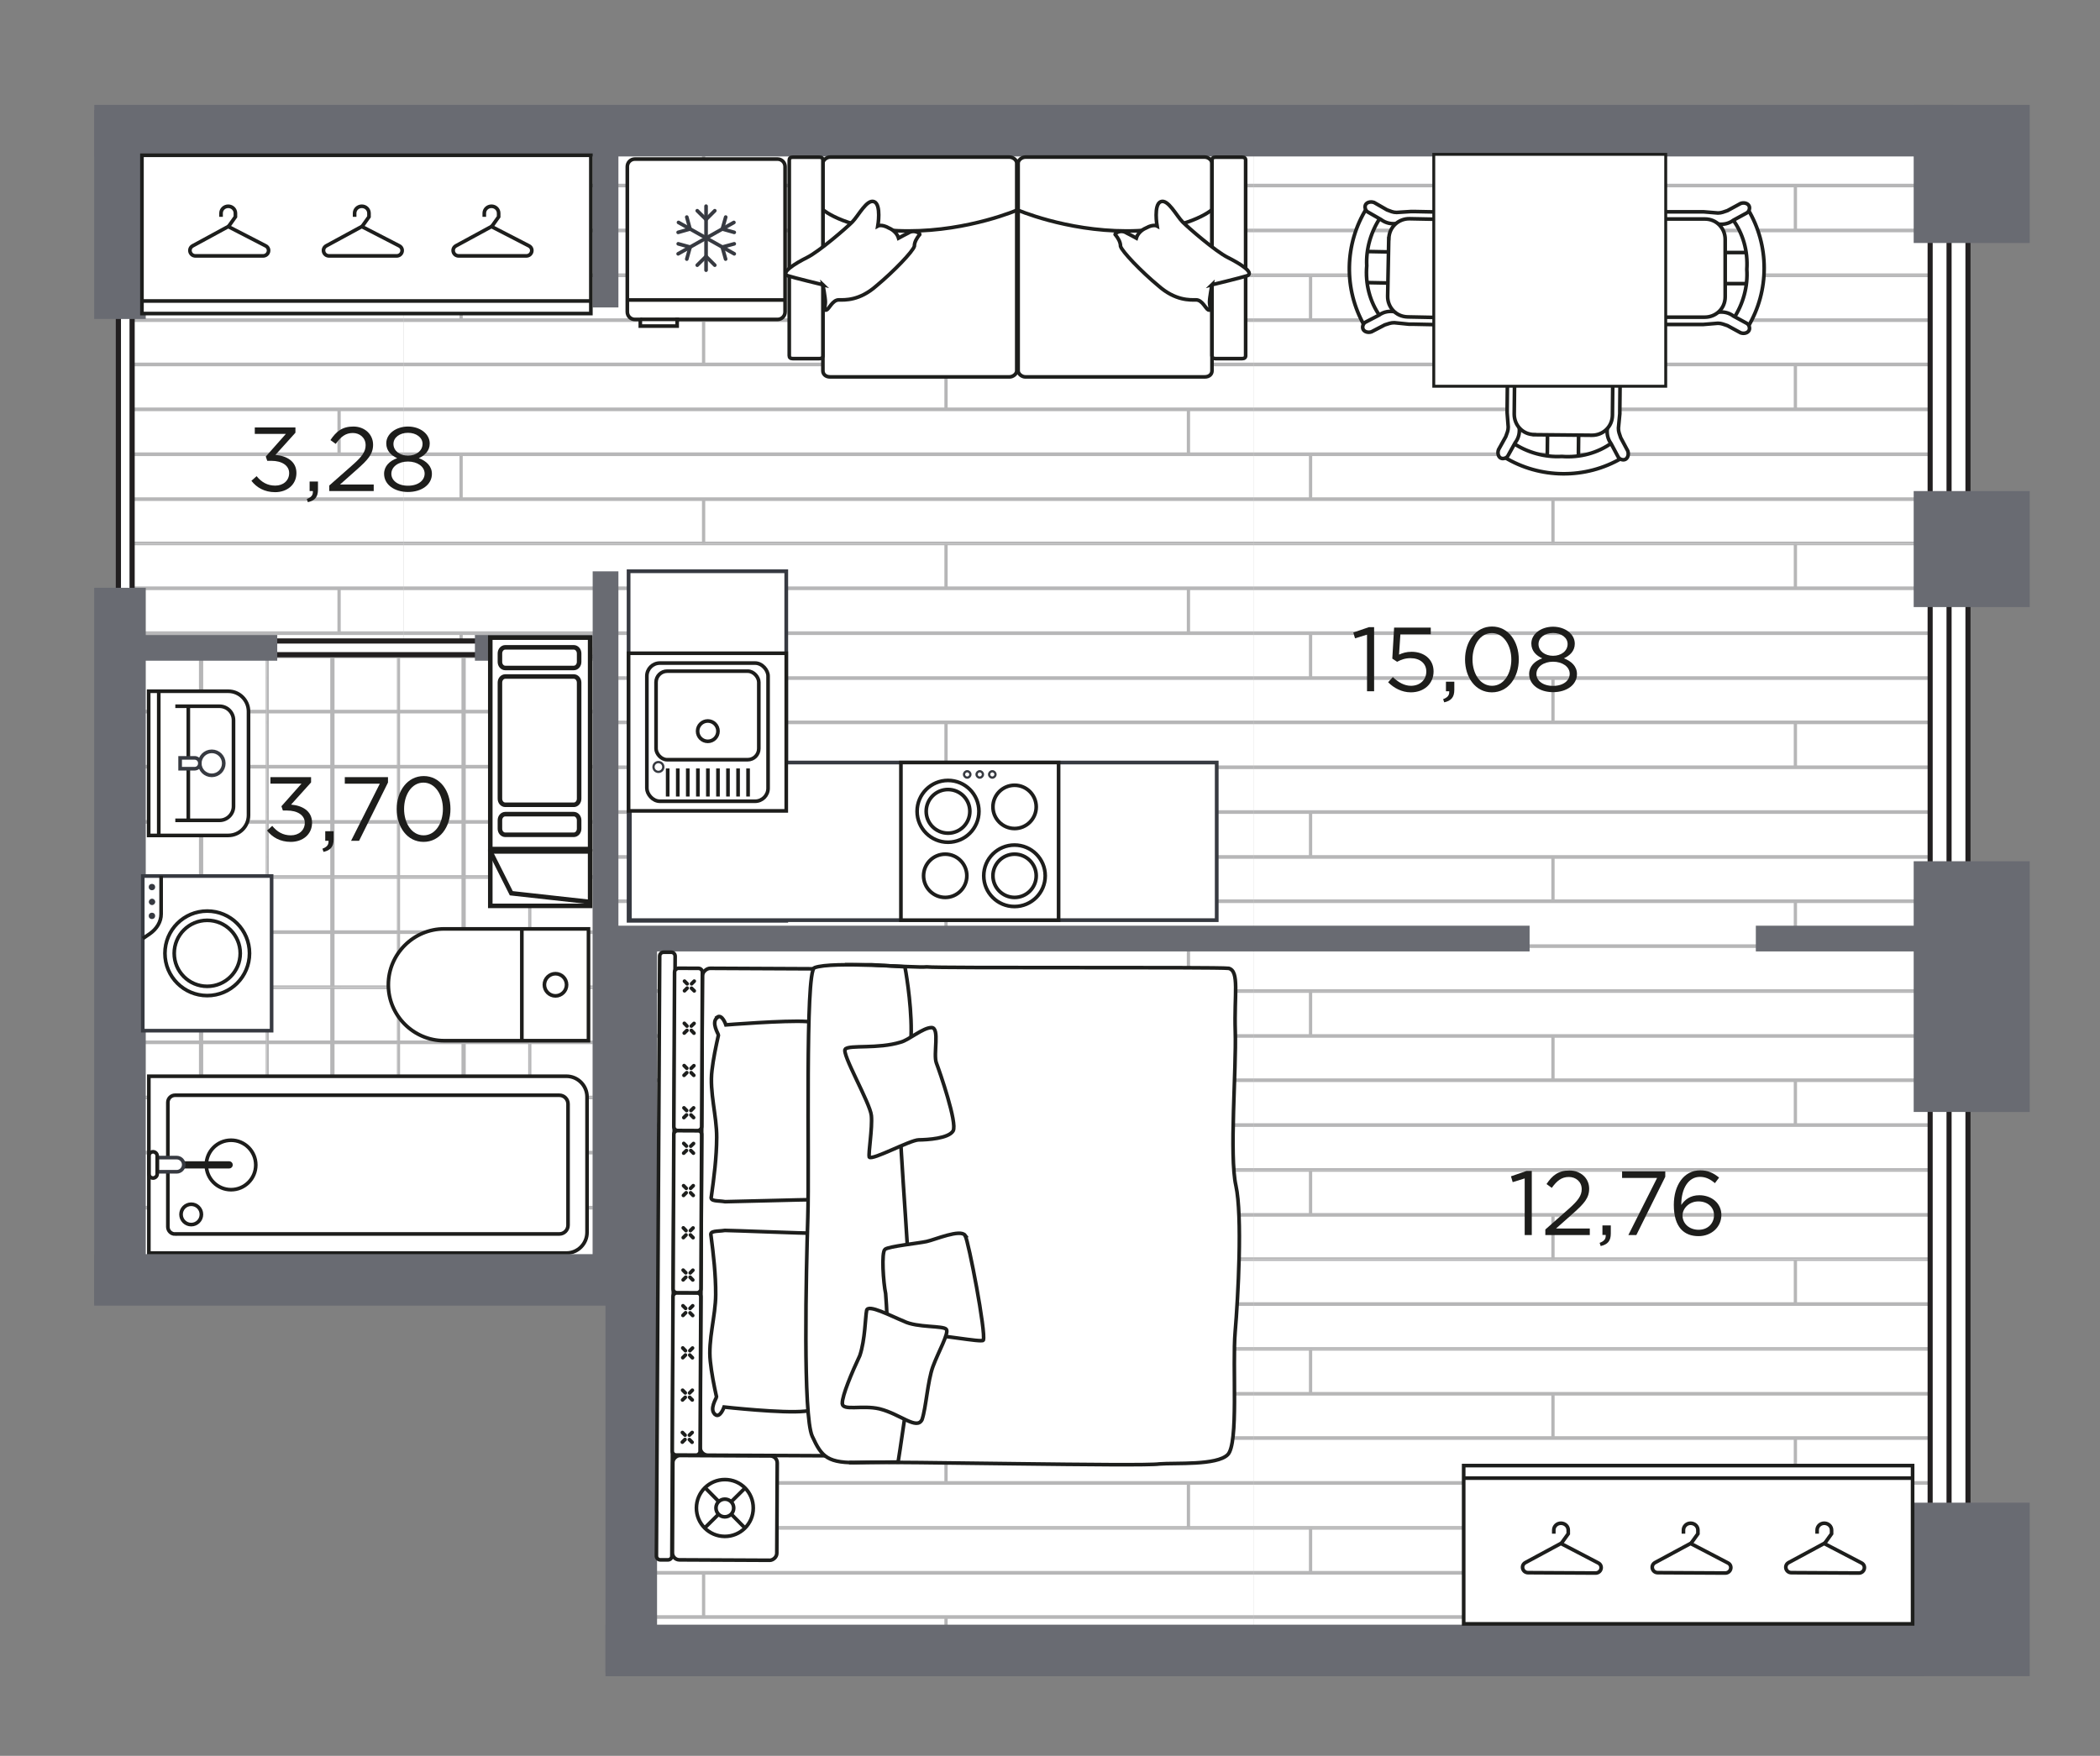
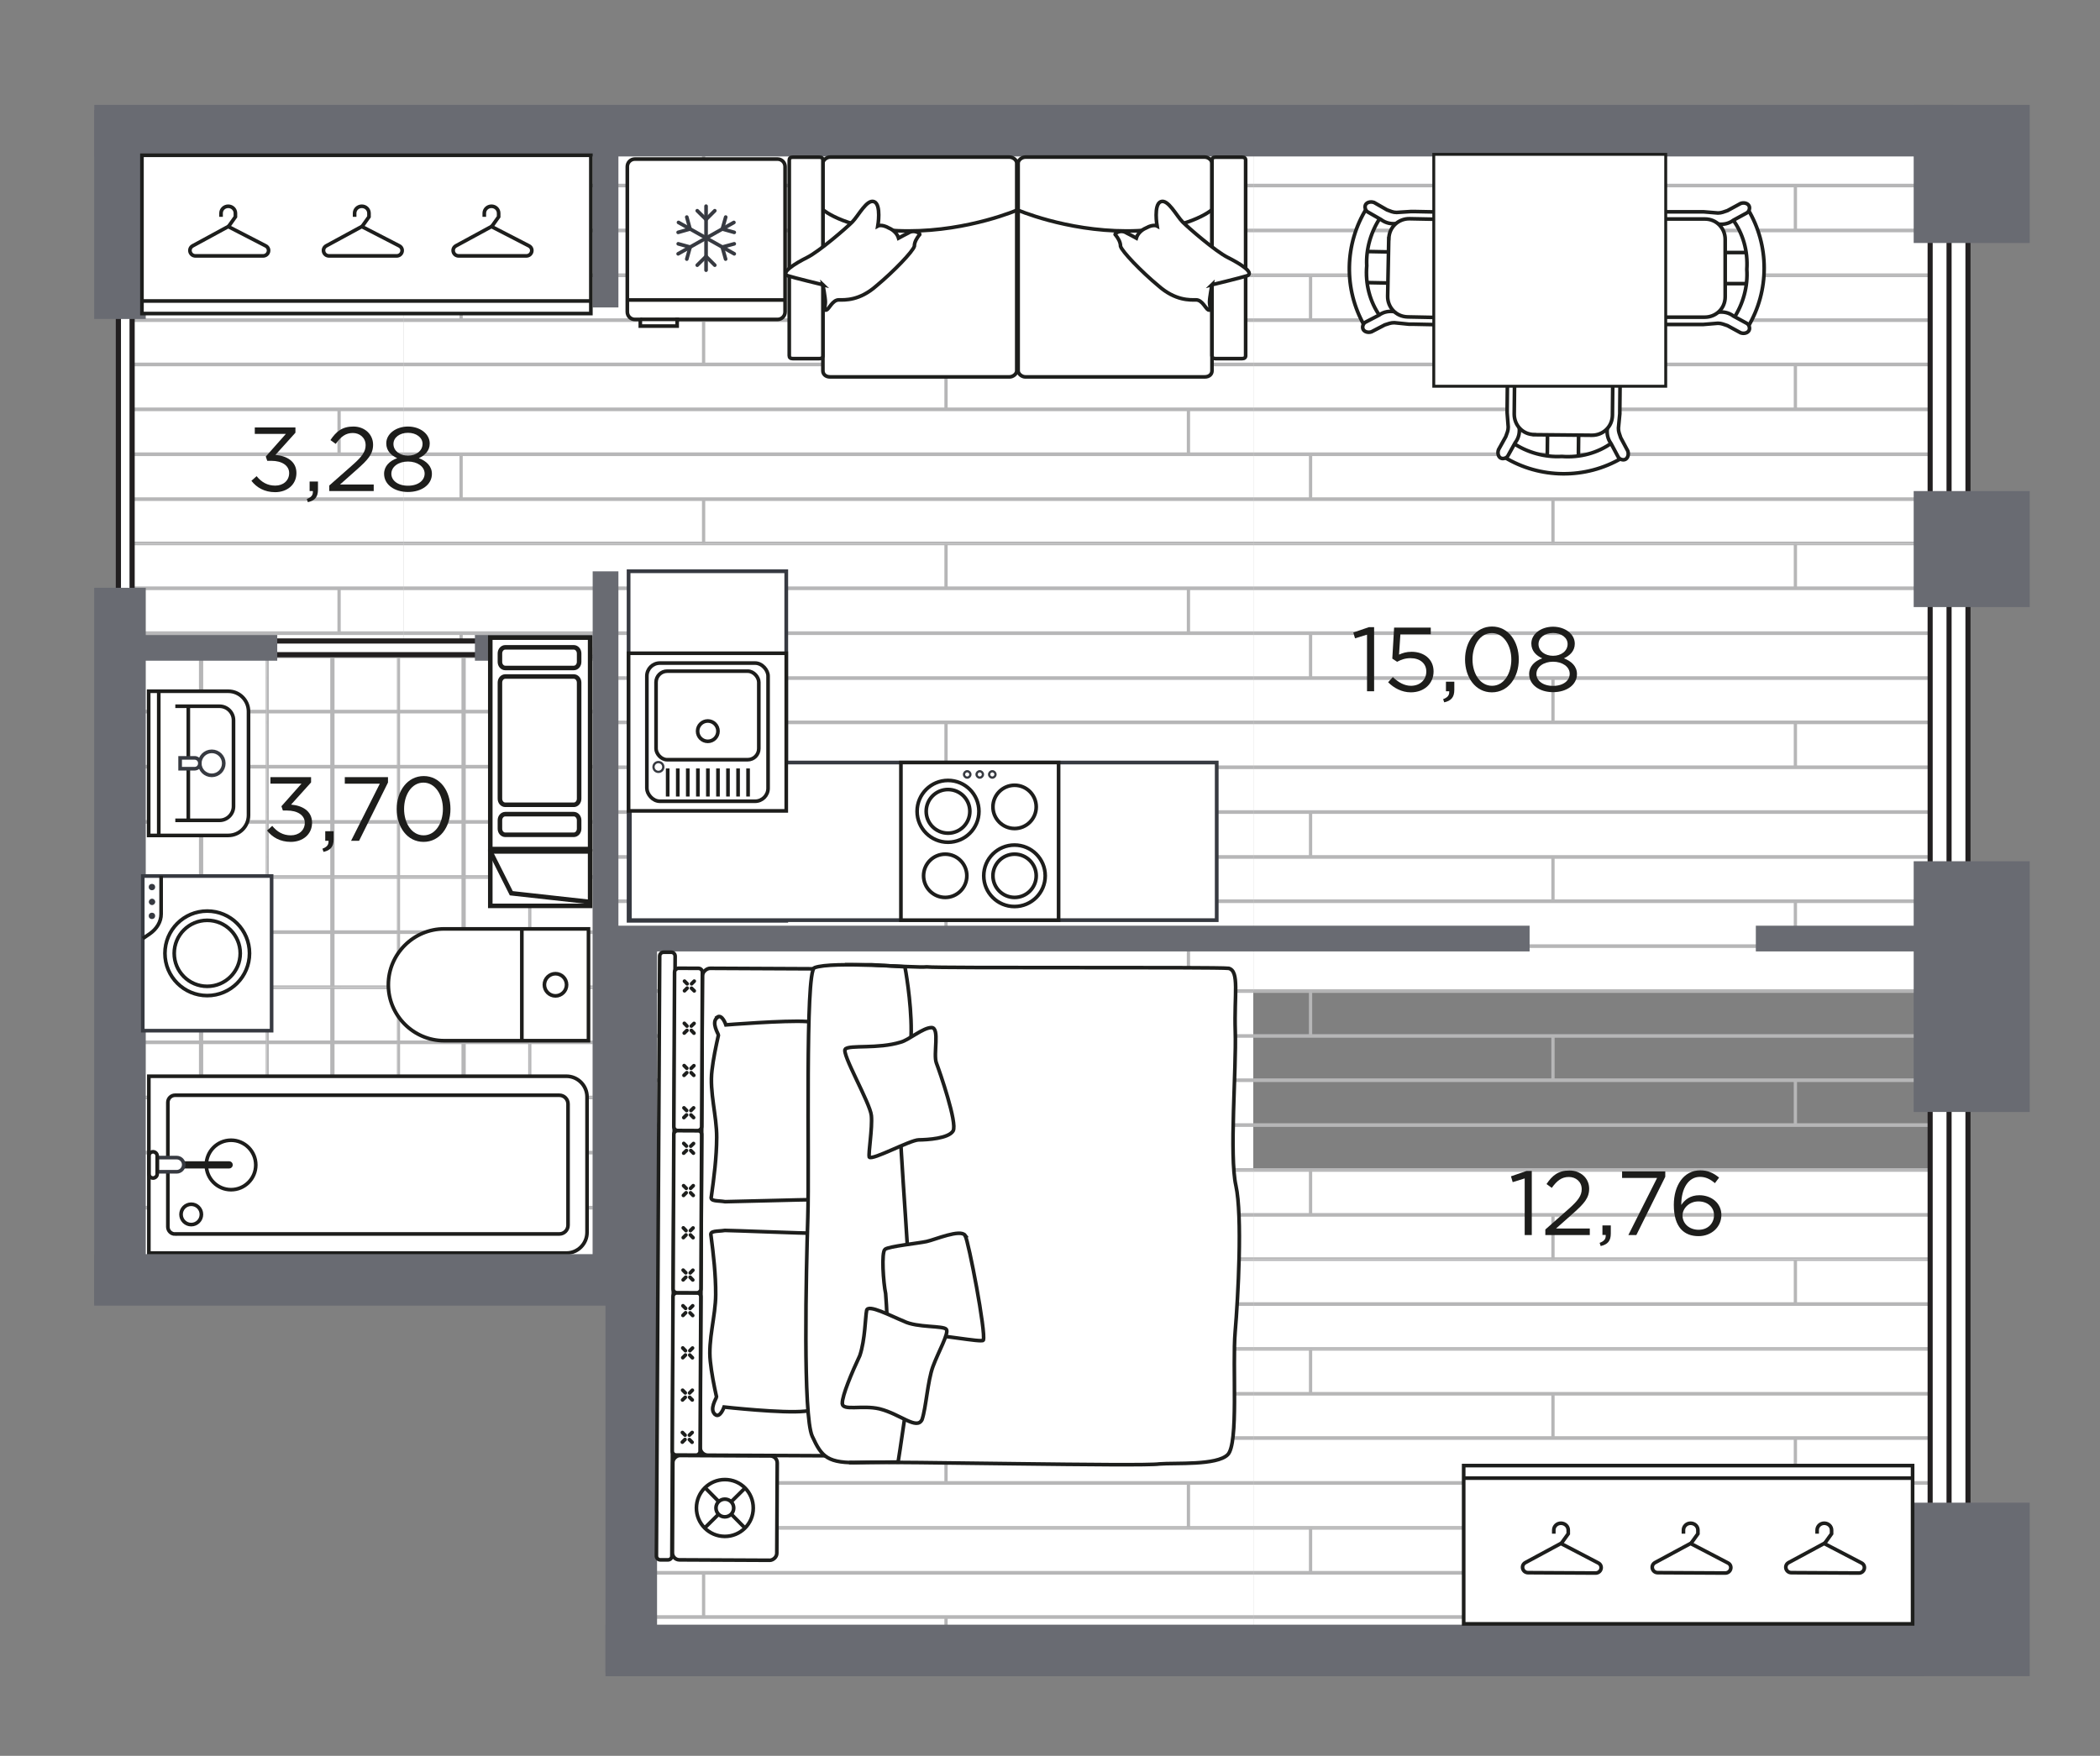
<svg xmlns="http://www.w3.org/2000/svg" version="1.1" viewBox="0 0 230.95 193.15">
  <rect x="0" y="0" width="230.95" height="193.15" fill="#808080" stroke="none" />
  <defs>
    <style>
      .cls-1 {
        clip-path: url(#clippath-51);
      }

      .cls-2 {
        clip-path: url(#clippath-34);
      }

      .cls-3 {
        clip-path: url(#clippath-38);
      }

      .cls-4 {
        clip-path: url(#clippath-21);
      }

      .cls-5 {
        clip-path: url(#clippath-6);
      }

      .cls-6 {
        clip-path: url(#clippath-7);
      }

      .cls-7 {
        clip-path: url(#clippath-17);
      }

      .cls-8 {
        clip-path: url(#clippath-31);
      }

      .cls-9 {
        stroke-width: .25px;
      }

      .cls-9, .cls-10, .cls-11, .cls-12, .cls-13, .cls-14, .cls-15, .cls-16, .cls-17, .cls-18, .cls-19, .cls-20, .cls-21, .cls-22, .cls-23, .cls-24 {
        stroke-miterlimit: 10;
      }

      .cls-9, .cls-11, .cls-16, .cls-21 {
        stroke: #373a41;
      }

      .cls-9, .cls-25, .cls-15, .cls-16, .cls-19, .cls-20, .cls-26, .cls-22, .cls-23, .cls-24 {
        fill: none;
      }

      .cls-27 {
        clip-path: url(#clippath-15);
      }

      .cls-28 {
        clip-path: url(#clippath-33);
      }

      .cls-29 {
        clip-path: url(#clippath-61);
      }

      .cls-30 {
        clip-path: url(#clippath-18);
      }

      .cls-31 {
        clip-path: url(#clippath-47);
      }

      .cls-32 {
        clip-path: url(#clippath-4);
      }

      .cls-33 {
        clip-path: url(#clippath-22);
      }

      .cls-34 {
        clip-path: url(#clippath-23);
      }

      .cls-10 {
        stroke-width: .57px;
      }

      .cls-10, .cls-11, .cls-35, .cls-12, .cls-13, .cls-14, .cls-17, .cls-18, .cls-21 {
        fill: #fff;
      }

      .cls-10, .cls-17, .cls-20 {
        stroke: #221f20;
      }

      .cls-36 {
        clip-path: url(#clippath-54);
      }

      .cls-37 {
        clip-path: url(#clippath-66);
      }

      .cls-11 {
        stroke-width: .41px;
      }

      .cls-38 {
        clip-path: url(#clippath-9);
      }

      .cls-39 {
        fill: #373a41;
      }

      .cls-40 {
        clip-path: url(#clippath-10);
      }

      .cls-41 {
        clip-path: url(#clippath-42);
      }

      .cls-42 {
        fill: #b6b6b7;
      }

      .cls-43 {
        clip-path: url(#clippath-59);
      }

      .cls-44 {
        clip-path: url(#clippath-43);
      }

      .cls-45 {
        clip-path: url(#clippath-64);
      }

      .cls-46 {
        clip-path: url(#clippath-25);
      }

      .cls-12, .cls-15, .cls-23, .cls-24 {
        stroke: #1d1d1b;
      }

      .cls-12, .cls-23 {
        stroke-width: .5px;
      }

      .cls-47 {
        clip-path: url(#clippath-27);
      }

      .cls-48 {
        clip-path: url(#clippath-60);
      }

      .cls-49 {
        clip-path: url(#clippath-11);
      }

      .cls-50 {
        clip-path: url(#clippath-57);
      }

      .cls-51 {
        clip-path: url(#clippath-36);
      }

      .cls-52 {
        clip-path: url(#clippath-35);
      }

      .cls-53 {
        clip-path: url(#clippath-48);
      }

      .cls-54 {
        clip-path: url(#clippath-28);
      }

      .cls-55 {
        clip-path: url(#clippath-1);
      }

      .cls-56 {
        clip-path: url(#clippath-56);
      }

      .cls-13 {
        stroke-width: .32px;
      }

      .cls-13, .cls-14, .cls-18, .cls-19, .cls-26, .cls-22 {
        stroke: #1d1e1c;
      }

      .cls-14, .cls-15, .cls-16, .cls-19, .cls-21, .cls-24 {
        stroke-width: .4px;
      }

      .cls-57 {
        clip-path: url(#clippath-45);
      }

      .cls-58 {
        isolation: isolate;
      }

      .cls-59 {
        clip-path: url(#clippath-46);
      }

      .cls-60 {
        clip-path: url(#clippath-40);
      }

      .cls-61 {
        clip-path: url(#clippath-5);
      }

      .cls-62 {
        clip-path: url(#clippath-20);
      }

      .cls-63 {
        clip-path: url(#clippath-8);
      }

      .cls-64 {
        clip-path: url(#clippath-52);
      }

      .cls-65 {
        clip-path: url(#clippath-41);
      }

      .cls-66 {
        clip-path: url(#clippath-3);
      }

      .cls-67 {
        clip-path: url(#clippath-26);
      }

      .cls-16, .cls-26 {
        stroke-linecap: round;
      }

      .cls-17, .cls-20 {
        stroke-width: .56px;
      }

      .cls-68 {
        clip-path: url(#clippath-12);
      }

      .cls-69 {
        clip-path: url(#clippath-50);
      }

      .cls-18, .cls-26, .cls-22 {
        stroke-width: .4px;
      }

      .cls-70 {
        clip-path: url(#clippath-14);
      }

      .cls-71 {
        clip-path: url(#clippath-30);
      }

      .cls-72 {
        clip-path: url(#clippath-19);
      }

      .cls-73 {
        mix-blend-mode: multiply;
      }

      .cls-74 {
        clip-path: url(#clippath-32);
      }

      .cls-75 {
        fill: #1d1d1b;
      }

      .cls-76 {
        clip-path: url(#clippath-55);
      }

      .cls-77 {
        fill: #696b72;
      }

      .cls-26 {
        stroke-linejoin: round;
      }

      .cls-78 {
        clip-path: url(#clippath-53);
      }

      .cls-79 {
        clip-path: url(#clippath-39);
      }

      .cls-80 {
        clip-path: url(#clippath-16);
      }

      .cls-81 {
        clip-path: url(#clippath-2);
      }

      .cls-82 {
        clip-path: url(#clippath-29);
      }

      .cls-83 {
        clip-path: url(#clippath-49);
      }

      .cls-84 {
        clip-path: url(#clippath-37);
      }

      .cls-85 {
        clip-path: url(#clippath-58);
      }

      .cls-86 {
        clip-path: url(#clippath-13);
      }

      .cls-87 {
        clip-path: url(#clippath-63);
      }

      .cls-88 {
        clip-path: url(#clippath-24);
      }

      .cls-89 {
        clip-path: url(#clippath);
      }

      .cls-24 {
        fill-rule: evenodd;
      }

      .cls-90 {
        clip-path: url(#clippath-65);
      }

      .cls-91 {
        clip-path: url(#clippath-44);
      }

      .cls-92 {
        clip-path: url(#clippath-62);
      }
    </style>
    <clipPath id="clippath">
      <polygon class="cls-25" points="214.35 181.55 214.35 64.66 214.35 13.5 13.2 13.5 13.2 139.99 70.4 139.99 70.4 181.55 214.35 181.55" />
    </clipPath>
    <clipPath id="clippath-1">
      <rect class="cls-25" x="137.84" y="-18.92" width="93.41" height="78.73" />
    </clipPath>
    <clipPath id="clippath-2">
      <rect class="cls-25" x="137.84" y="59.81" width="93.41" height="78.73" />
    </clipPath>
    <clipPath id="clippath-3">
      <rect class="cls-25" x="137.84" y="138.54" width="93.41" height="78.73" />
    </clipPath>
    <clipPath id="clippath-4">
      <rect class="cls-25" x="44.42" y="-18.92" width="93.41" height="78.73" />
    </clipPath>
    <clipPath id="clippath-5">
      <rect class="cls-25" x="44.42" y="59.81" width="93.41" height="78.73" />
    </clipPath>
    <clipPath id="clippath-6">
      <rect class="cls-25" x="44.42" y="138.54" width="93.41" height="78.73" />
    </clipPath>
    <clipPath id="clippath-7">
      <rect class="cls-25" x="-48.99" y="-18.92" width="93.41" height="78.73" />
    </clipPath>
    <clipPath id="clippath-8">
      <rect class="cls-25" x="-48.99" y="59.81" width="93.41" height="78.73" />
    </clipPath>
    <clipPath id="clippath-9">
      <rect class="cls-25" x="-48.99" y="138.54" width="93.41" height="78.73" />
    </clipPath>
    <clipPath id="clippath-10">
      <rect class="cls-25" x="15.17" y="71.22" width="51.42" height="69.58" />
    </clipPath>
    <clipPath id="clippath-11">
      <rect class="cls-25" x="58.21" y="60.09" width="14.44" height="12.13" />
    </clipPath>
    <clipPath id="clippath-12">
      <rect class="cls-25" x="58.21" y="60.09" width="14.44" height="12.13" />
    </clipPath>
    <clipPath id="clippath-13">
      <rect class="cls-25" x="58.21" y="72.21" width="14.44" height="12.13" />
    </clipPath>
    <clipPath id="clippath-14">
      <rect class="cls-25" x="58.21" y="72.21" width="14.44" height="12.13" />
    </clipPath>
    <clipPath id="clippath-15">
      <rect class="cls-25" x="58.21" y="84.34" width="14.44" height="12.13" />
    </clipPath>
    <clipPath id="clippath-16">
      <rect class="cls-25" x="58.21" y="84.34" width="14.44" height="12.13" />
    </clipPath>
    <clipPath id="clippath-17">
      <rect class="cls-25" x="58.21" y="96.47" width="14.44" height="12.13" />
    </clipPath>
    <clipPath id="clippath-18">
      <rect class="cls-25" x="58.21" y="96.47" width="14.44" height="12.13" />
    </clipPath>
    <clipPath id="clippath-19">
      <rect class="cls-25" x="58.21" y="108.6" width="14.44" height="12.13" />
    </clipPath>
    <clipPath id="clippath-20">
      <rect class="cls-25" x="58.21" y="108.6" width="14.44" height="12.13" />
    </clipPath>
    <clipPath id="clippath-21">
      <rect class="cls-25" x="58.21" y="120.72" width="14.44" height="12.13" />
    </clipPath>
    <clipPath id="clippath-22">
      <rect class="cls-25" x="58.21" y="120.72" width="14.44" height="12.13" />
    </clipPath>
    <clipPath id="clippath-23">
      <rect class="cls-25" x="58.21" y="132.85" width="14.44" height="12.13" />
    </clipPath>
    <clipPath id="clippath-24">
      <rect class="cls-25" x="58.21" y="132.85" width="14.44" height="12.13" />
    </clipPath>
    <clipPath id="clippath-25">
      <rect class="cls-25" x="43.77" y="60.09" width="14.44" height="12.13" />
    </clipPath>
    <clipPath id="clippath-26">
      <rect class="cls-25" x="43.77" y="60.09" width="14.44" height="12.13" />
    </clipPath>
    <clipPath id="clippath-27">
      <rect class="cls-25" x="43.77" y="72.21" width="14.44" height="12.13" />
    </clipPath>
    <clipPath id="clippath-28">
      <rect class="cls-25" x="43.77" y="72.21" width="14.44" height="12.13" />
    </clipPath>
    <clipPath id="clippath-29">
      <rect class="cls-25" x="43.77" y="84.34" width="14.44" height="12.13" />
    </clipPath>
    <clipPath id="clippath-30">
      <rect class="cls-25" x="43.77" y="84.34" width="14.44" height="12.13" />
    </clipPath>
    <clipPath id="clippath-31">
      <rect class="cls-25" x="43.77" y="96.47" width="14.44" height="12.13" />
    </clipPath>
    <clipPath id="clippath-32">
      <rect class="cls-25" x="43.77" y="96.47" width="14.44" height="12.13" />
    </clipPath>
    <clipPath id="clippath-33">
      <rect class="cls-25" x="43.77" y="108.6" width="14.44" height="12.13" />
    </clipPath>
    <clipPath id="clippath-34">
      <rect class="cls-25" x="43.77" y="108.6" width="14.44" height="12.13" />
    </clipPath>
    <clipPath id="clippath-35">
      <rect class="cls-25" x="43.77" y="120.72" width="14.44" height="12.13" />
    </clipPath>
    <clipPath id="clippath-36">
      <rect class="cls-25" x="43.77" y="120.72" width="14.44" height="12.13" />
    </clipPath>
    <clipPath id="clippath-37">
      <rect class="cls-25" x="43.77" y="132.85" width="14.44" height="12.13" />
    </clipPath>
    <clipPath id="clippath-38">
      <rect class="cls-25" x="43.77" y="132.85" width="14.44" height="12.13" />
    </clipPath>
    <clipPath id="clippath-39">
      <rect class="cls-25" x="29.33" y="60.09" width="14.44" height="12.13" />
    </clipPath>
    <clipPath id="clippath-40">
      <rect class="cls-25" x="29.33" y="60.09" width="14.44" height="12.13" />
    </clipPath>
    <clipPath id="clippath-41">
      <rect class="cls-25" x="29.33" y="72.21" width="14.44" height="12.13" />
    </clipPath>
    <clipPath id="clippath-42">
      <rect class="cls-25" x="29.33" y="72.21" width="14.44" height="12.13" />
    </clipPath>
    <clipPath id="clippath-43">
      <rect class="cls-25" x="29.33" y="84.34" width="14.44" height="12.13" />
    </clipPath>
    <clipPath id="clippath-44">
      <rect class="cls-25" x="29.33" y="84.34" width="14.44" height="12.13" />
    </clipPath>
    <clipPath id="clippath-45">
      <rect class="cls-25" x="29.33" y="96.47" width="14.44" height="12.13" />
    </clipPath>
    <clipPath id="clippath-46">
      <rect class="cls-25" x="29.33" y="96.47" width="14.44" height="12.13" />
    </clipPath>
    <clipPath id="clippath-47">
      <rect class="cls-25" x="29.33" y="108.6" width="14.44" height="12.13" />
    </clipPath>
    <clipPath id="clippath-48">
      <rect class="cls-25" x="29.33" y="108.6" width="14.44" height="12.13" />
    </clipPath>
    <clipPath id="clippath-49">
      <rect class="cls-25" x="29.33" y="120.72" width="14.44" height="12.13" />
    </clipPath>
    <clipPath id="clippath-50">
      <rect class="cls-25" x="29.33" y="120.72" width="14.44" height="12.13" />
    </clipPath>
    <clipPath id="clippath-51">
      <rect class="cls-25" x="29.33" y="132.85" width="14.44" height="12.13" />
    </clipPath>
    <clipPath id="clippath-52">
      <rect class="cls-25" x="29.33" y="132.85" width="14.44" height="12.13" />
    </clipPath>
    <clipPath id="clippath-53">
      <rect class="cls-25" x="14.9" y="60.09" width="14.44" height="12.13" />
    </clipPath>
    <clipPath id="clippath-54">
      <rect class="cls-25" x="14.9" y="60.09" width="14.44" height="12.13" />
    </clipPath>
    <clipPath id="clippath-55">
      <rect class="cls-25" x="14.9" y="72.21" width="14.44" height="12.13" />
    </clipPath>
    <clipPath id="clippath-56">
      <rect class="cls-25" x="14.9" y="72.21" width="14.44" height="12.13" />
    </clipPath>
    <clipPath id="clippath-57">
      <rect class="cls-25" x="14.9" y="84.34" width="14.44" height="12.13" />
    </clipPath>
    <clipPath id="clippath-58">
      <rect class="cls-25" x="14.9" y="84.34" width="14.44" height="12.13" />
    </clipPath>
    <clipPath id="clippath-59">
      <rect class="cls-25" x="14.9" y="96.47" width="14.44" height="12.13" />
    </clipPath>
    <clipPath id="clippath-60">
      <rect class="cls-25" x="14.9" y="96.47" width="14.44" height="12.13" />
    </clipPath>
    <clipPath id="clippath-61">
      <rect class="cls-25" x="14.9" y="108.6" width="14.44" height="12.13" />
    </clipPath>
    <clipPath id="clippath-62">
      <rect class="cls-25" x="14.9" y="108.6" width="14.44" height="12.13" />
    </clipPath>
    <clipPath id="clippath-63">
      <rect class="cls-25" x="14.9" y="120.72" width="14.44" height="12.13" />
    </clipPath>
    <clipPath id="clippath-64">
      <rect class="cls-25" x="14.9" y="120.72" width="14.44" height="12.13" />
    </clipPath>
    <clipPath id="clippath-65">
      <rect class="cls-25" x="14.9" y="132.85" width="14.44" height="12.13" />
    </clipPath>
    <clipPath id="clippath-66">
      <rect class="cls-25" x="14.9" y="132.85" width="14.44" height="12.13" />
    </clipPath>
  </defs>
  <g class="cls-58">
    <g id="_Аpartments" data-name="Аpartments" class="cls-73">
      <g id="APT-145">
        <g class="cls-89">
          <g class="cls-55">
            <g>
              <rect class="cls-35" x="137.84" y="49.97" width="93.41" height="19.68" />
              <rect class="cls-42" x="137.84" y="59.58" width="93.41" height=".4" />
              <rect class="cls-42" x="137.84" y="54.71" width="93.41" height=".4" />
              <g>
                <rect class="cls-42" x="143.95" y="49.97" width=".36" height="4.94" />
                <rect class="cls-42" x="170.61" y="54.91" width=".36" height="4.94" />
              </g>
              <rect class="cls-42" x="137.84" y="49.97" width="93.41" height=".2" />
            </g>
            <g>
              <rect class="cls-35" x="137.84" y="30.28" width="93.41" height="19.68" />
              <rect class="cls-42" x="137.84" y="44.83" width="93.41" height=".4" />
              <rect class="cls-42" x="137.84" y="39.89" width="93.41" height=".4" />
              <rect class="cls-42" x="137.84" y="35.02" width="93.41" height=".4" />
              <g>
                <rect class="cls-42" x="143.95" y="30.28" width=".36" height="4.94" />
                <rect class="cls-42" x="170.61" y="35.22" width=".36" height="4.94" />
                <rect class="cls-42" x="197.27" y="40.16" width=".36" height="4.87" />
                <rect class="cls-42" x="223.94" y="45.03" width=".36" height="4.94" />
              </g>
              <rect class="cls-42" x="137.84" y="30.28" width="93.41" height=".2" />
              <rect class="cls-42" x="137.84" y="49.77" width="93.41" height=".2" />
            </g>
            <g>
              <rect class="cls-35" x="137.84" y="10.6" width="93.41" height="19.68" />
              <rect class="cls-42" x="137.84" y="25.15" width="93.41" height=".4" />
              <rect class="cls-42" x="137.84" y="20.21" width="93.41" height=".4" />
              <rect class="cls-42" x="137.84" y="15.34" width="93.41" height=".4" />
              <g>
                <rect class="cls-42" x="143.95" y="10.6" width=".36" height="4.94" />
                <rect class="cls-42" x="170.61" y="15.54" width=".36" height="4.94" />
                <rect class="cls-42" x="197.27" y="20.48" width=".36" height="4.87" />
                <rect class="cls-42" x="223.94" y="25.35" width=".36" height="4.94" />
              </g>
              <rect class="cls-42" x="137.84" y="10.6" width="93.41" height=".2" />
              <rect class="cls-42" x="137.84" y="30.08" width="93.41" height=".2" />
            </g>
            <g>
              <rect class="cls-35" x="137.84" y="-9.08" width="93.41" height="19.68" />
              <rect class="cls-42" x="137.84" y="5.46" width="93.41" height=".4" />
              <rect class="cls-42" x="137.84" y=".52" width="93.41" height=".4" />
              <g>
                <rect class="cls-42" x="170.61" y="-4.14" width=".36" height="4.94" />
                <rect class="cls-42" x="197.27" y=".79" width=".36" height="4.87" />
                <rect class="cls-42" x="223.94" y="5.66" width=".36" height="4.94" />
              </g>
              <rect class="cls-42" x="137.84" y="10.4" width="93.41" height=".2" />
            </g>
          </g>
          <g class="cls-81">
            <g>
              <rect class="cls-35" x="137.84" y="128.7" width="93.41" height="19.68" />
              <rect class="cls-42" x="137.84" y="138.31" width="93.41" height=".4" />
              <rect class="cls-42" x="137.84" y="133.44" width="93.41" height=".4" />
              <g>
                <rect class="cls-42" x="143.95" y="128.7" width=".36" height="4.94" />
                <rect class="cls-42" x="170.61" y="133.64" width=".36" height="4.94" />
              </g>
              <rect class="cls-42" x="137.84" y="128.7" width="93.41" height=".2" />
            </g>
            <g>
-               <rect class="cls-35" x="137.84" y="109.02" width="93.41" height="19.68" />
              <rect class="cls-42" x="137.84" y="123.56" width="93.41" height=".4" />
              <rect class="cls-42" x="137.84" y="118.63" width="93.41" height=".4" />
              <rect class="cls-42" x="137.84" y="113.76" width="93.41" height=".4" />
              <g>
                <rect class="cls-42" x="143.95" y="109.02" width=".36" height="4.94" />
                <rect class="cls-42" x="170.61" y="113.96" width=".36" height="4.94" />
                <rect class="cls-42" x="197.27" y="118.89" width=".36" height="4.87" />
                <rect class="cls-42" x="223.94" y="123.76" width=".36" height="4.94" />
              </g>
              <rect class="cls-42" x="137.84" y="109.02" width="93.41" height=".2" />
              <rect class="cls-42" x="137.84" y="128.5" width="93.41" height=".2" />
            </g>
            <g>
              <rect class="cls-35" x="137.84" y="89.33" width="93.41" height="19.68" />
              <rect class="cls-42" x="137.84" y="103.88" width="93.41" height=".4" />
              <rect class="cls-42" x="137.84" y="98.94" width="93.41" height=".4" />
              <rect class="cls-42" x="137.84" y="94.07" width="93.41" height=".4" />
              <g>
                <rect class="cls-42" x="143.95" y="89.33" width=".36" height="4.94" />
                <rect class="cls-42" x="170.61" y="94.27" width=".36" height="4.94" />
                <rect class="cls-42" x="197.27" y="99.21" width=".36" height="4.87" />
                <rect class="cls-42" x="223.94" y="104.08" width=".36" height="4.94" />
              </g>
              <rect class="cls-42" x="137.84" y="89.33" width="93.41" height=".2" />
              <rect class="cls-42" x="137.84" y="108.82" width="93.41" height=".2" />
            </g>
            <g>
              <rect class="cls-35" x="137.84" y="69.65" width="93.41" height="19.68" />
              <rect class="cls-42" x="137.84" y="84.2" width="93.41" height=".4" />
              <rect class="cls-42" x="137.84" y="79.26" width="93.41" height=".4" />
              <rect class="cls-42" x="137.84" y="74.39" width="93.41" height=".4" />
              <g>
                <rect class="cls-42" x="143.95" y="69.65" width=".36" height="4.94" />
                <rect class="cls-42" x="170.61" y="74.59" width=".36" height="4.94" />
                <rect class="cls-42" x="197.27" y="79.53" width=".36" height="4.87" />
                <rect class="cls-42" x="223.94" y="84.4" width=".36" height="4.94" />
              </g>
              <rect class="cls-42" x="137.84" y="69.65" width="93.41" height=".2" />
              <rect class="cls-42" x="137.84" y="89.13" width="93.41" height=".2" />
            </g>
            <g>
              <rect class="cls-35" x="137.84" y="49.97" width="93.41" height="19.68" />
              <rect class="cls-42" x="137.84" y="64.51" width="93.41" height=".4" />
              <rect class="cls-42" x="137.84" y="59.58" width="93.41" height=".4" />
              <g>
                <rect class="cls-42" x="170.61" y="54.91" width=".36" height="4.94" />
                <rect class="cls-42" x="197.27" y="59.84" width=".36" height="4.87" />
                <rect class="cls-42" x="223.94" y="64.71" width=".36" height="4.94" />
              </g>
              <rect class="cls-42" x="137.84" y="69.45" width="93.41" height=".2" />
            </g>
          </g>
          <g class="cls-66">
            <g>
              <rect class="cls-35" x="137.84" y="187.75" width="93.41" height="19.68" />
              <rect class="cls-42" x="137.84" y="192.49" width="93.41" height=".4" />
              <g>
                <rect class="cls-42" x="143.95" y="187.75" width=".36" height="4.94" />
                <rect class="cls-42" x="170.61" y="192.69" width=".36" height="4.94" />
              </g>
              <rect class="cls-42" x="137.84" y="187.75" width="93.41" height=".2" />
            </g>
            <g>
              <rect class="cls-35" x="137.84" y="168.07" width="93.41" height="19.68" />
              <rect class="cls-42" x="137.84" y="182.61" width="93.41" height=".4" />
              <rect class="cls-42" x="137.84" y="177.68" width="93.41" height=".4" />
              <rect class="cls-42" x="137.84" y="172.81" width="93.41" height=".4" />
              <g>
                <rect class="cls-42" x="143.95" y="168.07" width=".36" height="4.94" />
                <rect class="cls-42" x="170.61" y="173.01" width=".36" height="4.94" />
                <rect class="cls-42" x="197.27" y="177.94" width=".36" height="4.87" />
                <rect class="cls-42" x="223.94" y="182.81" width=".36" height="4.94" />
              </g>
              <rect class="cls-42" x="137.84" y="168.07" width="93.41" height=".2" />
              <rect class="cls-42" x="137.84" y="187.55" width="93.41" height=".2" />
            </g>
            <g>
              <rect class="cls-35" x="137.84" y="148.38" width="93.41" height="19.68" />
              <rect class="cls-42" x="137.84" y="162.93" width="93.41" height=".4" />
              <rect class="cls-42" x="137.84" y="157.99" width="93.41" height=".4" />
              <rect class="cls-42" x="137.84" y="153.12" width="93.41" height=".4" />
              <g>
                <rect class="cls-42" x="143.95" y="148.39" width=".36" height="4.94" />
                <rect class="cls-42" x="170.61" y="153.32" width=".36" height="4.94" />
                <rect class="cls-42" x="197.27" y="158.26" width=".36" height="4.87" />
                <rect class="cls-42" x="223.94" y="163.13" width=".36" height="4.94" />
              </g>
              <rect class="cls-42" x="137.84" y="148.38" width="93.41" height=".2" />
              <rect class="cls-42" x="137.84" y="167.87" width="93.41" height=".2" />
            </g>
            <g>
              <rect class="cls-35" x="137.84" y="128.7" width="93.41" height="19.68" />
              <rect class="cls-42" x="137.84" y="143.25" width="93.41" height=".4" />
              <rect class="cls-42" x="137.84" y="138.31" width="93.41" height=".4" />
              <g>
                <rect class="cls-42" x="170.61" y="133.64" width=".36" height="4.94" />
                <rect class="cls-42" x="197.27" y="138.58" width=".36" height="4.87" />
                <rect class="cls-42" x="223.94" y="143.45" width=".36" height="4.94" />
              </g>
              <rect class="cls-42" x="137.84" y="148.19" width="93.41" height=".2" />
            </g>
          </g>
          <g class="cls-32">
            <g>
              <rect class="cls-35" x="44.42" y="49.97" width="93.41" height="19.68" />
              <rect class="cls-42" x="44.42" y="59.58" width="93.41" height=".4" />
              <rect class="cls-42" x="44.42" y="54.71" width="93.41" height=".4" />
              <g>
                <rect class="cls-42" x="50.53" y="49.97" width=".36" height="4.94" />
                <rect class="cls-42" x="77.2" y="54.91" width=".36" height="4.94" />
              </g>
              <rect class="cls-42" x="44.42" y="49.97" width="93.41" height=".2" />
            </g>
            <g>
              <rect class="cls-35" x="44.42" y="30.28" width="93.41" height="19.68" />
              <rect class="cls-42" x="44.42" y="44.83" width="93.41" height=".4" />
              <rect class="cls-42" x="44.42" y="39.89" width="93.41" height=".4" />
              <rect class="cls-42" x="44.42" y="35.02" width="93.41" height=".4" />
              <g>
                <rect class="cls-42" x="50.53" y="30.28" width=".36" height="4.94" />
                <rect class="cls-42" x="77.2" y="35.22" width=".36" height="4.94" />
                <rect class="cls-42" x="103.86" y="40.16" width=".36" height="4.87" />
                <rect class="cls-42" x="130.52" y="45.03" width=".36" height="4.94" />
              </g>
              <rect class="cls-42" x="44.42" y="30.28" width="93.41" height=".2" />
              <rect class="cls-42" x="44.42" y="49.77" width="93.41" height=".2" />
            </g>
            <g>
              <rect class="cls-35" x="44.42" y="10.6" width="93.41" height="19.68" />
              <rect class="cls-42" x="44.42" y="25.15" width="93.41" height=".4" />
              <rect class="cls-42" x="44.42" y="20.21" width="93.41" height=".4" />
              <rect class="cls-42" x="44.42" y="15.34" width="93.41" height=".4" />
              <g>
                <rect class="cls-42" x="50.53" y="10.6" width=".36" height="4.94" />
                <rect class="cls-42" x="77.2" y="15.54" width=".36" height="4.94" />
                <rect class="cls-42" x="103.86" y="20.48" width=".36" height="4.87" />
                <rect class="cls-42" x="130.52" y="25.35" width=".36" height="4.94" />
              </g>
              <rect class="cls-42" x="44.42" y="10.6" width="93.41" height=".2" />
              <rect class="cls-42" x="44.42" y="30.08" width="93.41" height=".2" />
            </g>
            <g>
              <rect class="cls-35" x="44.42" y="-9.08" width="93.41" height="19.68" />
              <rect class="cls-42" x="44.42" y="5.46" width="93.41" height=".4" />
              <rect class="cls-42" x="44.42" y=".52" width="93.41" height=".4" />
              <g>
                <rect class="cls-42" x="77.2" y="-4.14" width=".36" height="4.94" />
                <rect class="cls-42" x="103.86" y=".79" width=".36" height="4.87" />
                <rect class="cls-42" x="130.52" y="5.66" width=".36" height="4.94" />
              </g>
              <rect class="cls-42" x="44.42" y="10.4" width="93.41" height=".2" />
            </g>
          </g>
          <g class="cls-61">
            <g>
              <rect class="cls-35" x="44.42" y="128.7" width="93.41" height="19.68" />
              <rect class="cls-42" x="44.42" y="138.31" width="93.41" height=".4" />
              <rect class="cls-42" x="44.42" y="133.44" width="93.41" height=".4" />
              <g>
                <rect class="cls-42" x="50.53" y="128.7" width=".36" height="4.94" />
                <rect class="cls-42" x="77.2" y="133.64" width=".36" height="4.94" />
              </g>
              <rect class="cls-42" x="44.42" y="128.7" width="93.41" height=".2" />
            </g>
            <g>
              <rect class="cls-35" x="44.42" y="109.02" width="93.41" height="19.68" />
              <rect class="cls-42" x="44.42" y="123.56" width="93.41" height=".4" />
              <rect class="cls-42" x="44.42" y="118.63" width="93.41" height=".4" />
              <rect class="cls-42" x="44.42" y="113.76" width="93.41" height=".4" />
              <g>
                <rect class="cls-42" x="50.53" y="109.02" width=".36" height="4.94" />
                <rect class="cls-42" x="77.2" y="113.96" width=".36" height="4.94" />
                <rect class="cls-42" x="103.86" y="118.89" width=".36" height="4.87" />
                <rect class="cls-42" x="130.52" y="123.76" width=".36" height="4.94" />
              </g>
              <rect class="cls-42" x="44.42" y="109.02" width="93.41" height=".2" />
              <rect class="cls-42" x="44.42" y="128.5" width="93.41" height=".2" />
            </g>
            <g>
              <rect class="cls-35" x="44.42" y="89.33" width="93.41" height="19.68" />
              <rect class="cls-42" x="44.42" y="103.88" width="93.41" height=".4" />
              <rect class="cls-42" x="44.42" y="98.94" width="93.41" height=".4" />
              <rect class="cls-42" x="44.42" y="94.07" width="93.41" height=".4" />
              <g>
                <rect class="cls-42" x="50.53" y="89.33" width=".36" height="4.94" />
                <rect class="cls-42" x="77.2" y="94.27" width=".36" height="4.94" />
                <rect class="cls-42" x="103.86" y="99.21" width=".36" height="4.87" />
                <rect class="cls-42" x="130.52" y="104.08" width=".36" height="4.94" />
              </g>
              <rect class="cls-42" x="44.42" y="89.33" width="93.41" height=".2" />
              <rect class="cls-42" x="44.42" y="108.82" width="93.41" height=".2" />
            </g>
            <g>
              <rect class="cls-35" x="44.42" y="69.65" width="93.41" height="19.68" />
              <rect class="cls-42" x="44.42" y="84.2" width="93.41" height=".4" />
              <rect class="cls-42" x="44.42" y="79.26" width="93.41" height=".4" />
              <rect class="cls-42" x="44.42" y="74.39" width="93.41" height=".4" />
              <g>
                <rect class="cls-42" x="50.53" y="69.65" width=".36" height="4.94" />
                <rect class="cls-42" x="77.2" y="74.59" width=".36" height="4.94" />
                <rect class="cls-42" x="103.86" y="79.53" width=".36" height="4.87" />
                <rect class="cls-42" x="130.52" y="84.4" width=".36" height="4.94" />
              </g>
              <rect class="cls-42" x="44.42" y="69.65" width="93.41" height=".2" />
              <rect class="cls-42" x="44.42" y="89.13" width="93.41" height=".2" />
            </g>
            <g>
              <rect class="cls-35" x="44.42" y="49.97" width="93.41" height="19.68" />
              <rect class="cls-42" x="44.42" y="64.51" width="93.41" height=".4" />
              <rect class="cls-42" x="44.42" y="59.58" width="93.41" height=".4" />
              <g>
                <rect class="cls-42" x="77.2" y="54.91" width=".36" height="4.94" />
                <rect class="cls-42" x="103.86" y="59.84" width=".36" height="4.87" />
                <rect class="cls-42" x="130.52" y="64.71" width=".36" height="4.94" />
              </g>
              <rect class="cls-42" x="44.42" y="69.45" width="93.41" height=".2" />
            </g>
          </g>
          <g class="cls-5">
            <g>
              <rect class="cls-35" x="44.42" y="187.75" width="93.41" height="19.68" />
              <rect class="cls-42" x="44.42" y="192.49" width="93.41" height=".4" />
              <g>
                <rect class="cls-42" x="50.53" y="187.75" width=".36" height="4.94" />
                <rect class="cls-42" x="77.2" y="192.69" width=".36" height="4.94" />
              </g>
              <rect class="cls-42" x="44.42" y="187.75" width="93.41" height=".2" />
            </g>
            <g>
              <rect class="cls-35" x="44.42" y="168.07" width="93.41" height="19.68" />
              <rect class="cls-42" x="44.42" y="182.61" width="93.41" height=".4" />
              <rect class="cls-42" x="44.42" y="177.68" width="93.41" height=".4" />
              <rect class="cls-42" x="44.42" y="172.81" width="93.41" height=".4" />
              <g>
                <rect class="cls-42" x="50.53" y="168.07" width=".36" height="4.94" />
                <rect class="cls-42" x="77.2" y="173.01" width=".36" height="4.94" />
                <rect class="cls-42" x="103.86" y="177.94" width=".36" height="4.87" />
                <rect class="cls-42" x="130.52" y="182.81" width=".36" height="4.94" />
              </g>
              <rect class="cls-42" x="44.42" y="168.07" width="93.41" height=".2" />
              <rect class="cls-42" x="44.42" y="187.55" width="93.41" height=".2" />
            </g>
            <g>
              <rect class="cls-35" x="44.42" y="148.38" width="93.41" height="19.68" />
              <rect class="cls-42" x="44.42" y="162.93" width="93.41" height=".4" />
              <rect class="cls-42" x="44.42" y="157.99" width="93.41" height=".4" />
              <rect class="cls-42" x="44.42" y="153.12" width="93.41" height=".4" />
              <g>
                <rect class="cls-42" x="50.53" y="148.39" width=".36" height="4.94" />
                <rect class="cls-42" x="77.2" y="153.32" width=".36" height="4.94" />
                <rect class="cls-42" x="103.86" y="158.26" width=".36" height="4.87" />
                <rect class="cls-42" x="130.52" y="163.13" width=".36" height="4.94" />
              </g>
              <rect class="cls-42" x="44.42" y="148.38" width="93.41" height=".2" />
              <rect class="cls-42" x="44.42" y="167.87" width="93.41" height=".2" />
            </g>
            <g>
              <rect class="cls-35" x="44.42" y="128.7" width="93.41" height="19.68" />
              <rect class="cls-42" x="44.42" y="143.25" width="93.41" height=".4" />
              <rect class="cls-42" x="44.42" y="138.31" width="93.41" height=".4" />
              <g>
                <rect class="cls-42" x="77.2" y="133.64" width=".36" height="4.94" />
                <rect class="cls-42" x="103.86" y="138.58" width=".36" height="4.87" />
                <rect class="cls-42" x="130.52" y="143.45" width=".36" height="4.94" />
              </g>
              <rect class="cls-42" x="44.42" y="148.19" width="93.41" height=".2" />
            </g>
          </g>
          <g class="cls-6">
            <g>
              <rect class="cls-35" x="-48.99" y="49.97" width="93.41" height="19.68" />
              <rect class="cls-42" x="-48.99" y="59.58" width="93.41" height=".4" />
              <rect class="cls-42" x="-48.99" y="54.71" width="93.41" height=".4" />
              <rect class="cls-42" x="-48.99" y="49.97" width="93.41" height=".2" />
            </g>
            <g>
              <rect class="cls-35" x="-48.99" y="30.28" width="93.41" height="19.68" />
              <rect class="cls-42" x="-48.99" y="44.83" width="93.41" height=".4" />
              <rect class="cls-42" x="-48.99" y="39.89" width="93.41" height=".4" />
              <rect class="cls-42" x="-48.99" y="35.02" width="93.41" height=".4" />
              <g>
                <rect class="cls-42" x="10.45" y="40.16" width=".36" height="4.87" />
                <rect class="cls-42" x="37.11" y="45.03" width=".36" height="4.94" />
              </g>
              <rect class="cls-42" x="-48.99" y="30.28" width="93.41" height=".2" />
              <rect class="cls-42" x="-48.99" y="49.77" width="93.41" height=".2" />
            </g>
            <g>
              <rect class="cls-35" x="-48.99" y="10.6" width="93.41" height="19.68" />
              <rect class="cls-42" x="-48.99" y="25.15" width="93.41" height=".4" />
              <rect class="cls-42" x="-48.99" y="20.21" width="93.41" height=".4" />
              <rect class="cls-42" x="-48.99" y="15.34" width="93.41" height=".4" />
              <g>
                <rect class="cls-42" x="10.45" y="20.48" width=".36" height="4.87" />
                <rect class="cls-42" x="37.11" y="25.35" width=".36" height="4.94" />
              </g>
              <rect class="cls-42" x="-48.99" y="10.6" width="93.41" height=".2" />
              <rect class="cls-42" x="-48.99" y="30.08" width="93.41" height=".2" />
            </g>
            <g>
              <rect class="cls-35" x="-48.99" y="-9.08" width="93.41" height="19.68" />
              <rect class="cls-42" x="-48.99" y="5.46" width="93.41" height=".4" />
              <rect class="cls-42" x="-48.99" y=".52" width="93.41" height=".4" />
              <g>
                <rect class="cls-42" x="10.45" y=".79" width=".36" height="4.87" />
                <rect class="cls-42" x="37.11" y="5.66" width=".36" height="4.94" />
              </g>
              <rect class="cls-42" x="-48.99" y="10.4" width="93.41" height=".2" />
            </g>
          </g>
          <g class="cls-63">
            <g>
              <rect class="cls-35" x="-48.99" y="128.7" width="93.41" height="19.68" />
              <rect class="cls-42" x="-48.99" y="138.31" width="93.41" height=".4" />
              <rect class="cls-42" x="-48.99" y="133.44" width="93.41" height=".4" />
              <rect class="cls-42" x="-48.99" y="128.7" width="93.41" height=".2" />
            </g>
            <g>
              <rect class="cls-35" x="-48.99" y="109.02" width="93.41" height="19.68" />
              <rect class="cls-42" x="-48.99" y="123.56" width="93.41" height=".4" />
              <rect class="cls-42" x="-48.99" y="118.63" width="93.41" height=".4" />
              <rect class="cls-42" x="-48.99" y="113.76" width="93.41" height=".4" />
              <g>
                <rect class="cls-42" x="10.45" y="118.89" width=".36" height="4.87" />
                <rect class="cls-42" x="37.11" y="123.76" width=".36" height="4.94" />
              </g>
              <rect class="cls-42" x="-48.99" y="109.02" width="93.41" height=".2" />
              <rect class="cls-42" x="-48.99" y="128.5" width="93.41" height=".2" />
            </g>
            <g>
              <rect class="cls-35" x="-48.99" y="89.33" width="93.41" height="19.68" />
              <rect class="cls-42" x="-48.99" y="103.88" width="93.41" height=".4" />
              <rect class="cls-42" x="-48.99" y="98.94" width="93.41" height=".4" />
              <rect class="cls-42" x="-48.99" y="94.07" width="93.41" height=".4" />
              <g>
                <rect class="cls-42" x="10.45" y="99.21" width=".36" height="4.87" />
                <rect class="cls-42" x="37.11" y="104.08" width=".36" height="4.94" />
              </g>
              <rect class="cls-42" x="-48.99" y="89.33" width="93.41" height=".2" />
              <rect class="cls-42" x="-48.99" y="108.82" width="93.41" height=".2" />
            </g>
            <g>
              <rect class="cls-35" x="-48.99" y="69.65" width="93.41" height="19.68" />
              <rect class="cls-42" x="-48.99" y="84.2" width="93.41" height=".4" />
              <rect class="cls-42" x="-48.99" y="79.26" width="93.41" height=".4" />
              <rect class="cls-42" x="-48.99" y="74.39" width="93.41" height=".4" />
              <g>
                <rect class="cls-42" x="10.45" y="79.53" width=".36" height="4.87" />
                <rect class="cls-42" x="37.11" y="84.4" width=".36" height="4.94" />
              </g>
              <rect class="cls-42" x="-48.99" y="69.65" width="93.41" height=".2" />
              <rect class="cls-42" x="-48.99" y="89.13" width="93.41" height=".2" />
            </g>
            <g>
              <rect class="cls-35" x="-48.99" y="49.97" width="93.41" height="19.68" />
              <rect class="cls-42" x="-48.99" y="64.51" width="93.41" height=".4" />
              <rect class="cls-42" x="-48.99" y="59.58" width="93.41" height=".4" />
              <g>
                <rect class="cls-42" x="10.45" y="59.84" width=".36" height="4.87" />
                <rect class="cls-42" x="37.11" y="64.71" width=".36" height="4.94" />
              </g>
              <rect class="cls-42" x="-48.99" y="69.45" width="93.41" height=".2" />
            </g>
          </g>
          <g class="cls-38">
            <g>
              <rect class="cls-35" x="-48.99" y="187.75" width="93.41" height="19.68" />
              <rect class="cls-42" x="-48.99" y="192.49" width="93.41" height=".4" />
              <rect class="cls-42" x="-48.99" y="187.75" width="93.41" height=".2" />
            </g>
            <g>
              <rect class="cls-35" x="-48.99" y="168.07" width="93.41" height="19.68" />
              <rect class="cls-42" x="-48.99" y="182.61" width="93.41" height=".4" />
              <rect class="cls-42" x="-48.99" y="177.68" width="93.41" height=".4" />
              <rect class="cls-42" x="-48.99" y="172.81" width="93.41" height=".4" />
              <g>
                <rect class="cls-42" x="10.45" y="177.94" width=".36" height="4.87" />
                <rect class="cls-42" x="37.11" y="182.81" width=".36" height="4.94" />
              </g>
              <rect class="cls-42" x="-48.99" y="168.07" width="93.41" height=".2" />
              <rect class="cls-42" x="-48.99" y="187.55" width="93.41" height=".2" />
            </g>
            <g>
              <rect class="cls-35" x="-48.99" y="148.38" width="93.41" height="19.68" />
              <rect class="cls-42" x="-48.99" y="162.93" width="93.41" height=".4" />
              <rect class="cls-42" x="-48.99" y="157.99" width="93.41" height=".4" />
              <rect class="cls-42" x="-48.99" y="153.12" width="93.41" height=".4" />
              <g>
                <rect class="cls-42" x="10.45" y="158.26" width=".36" height="4.87" />
                <rect class="cls-42" x="37.11" y="163.13" width=".36" height="4.94" />
              </g>
              <rect class="cls-42" x="-48.99" y="148.38" width="93.41" height=".2" />
              <rect class="cls-42" x="-48.99" y="167.87" width="93.41" height=".2" />
            </g>
            <g>
              <rect class="cls-35" x="-48.99" y="128.7" width="93.41" height="19.68" />
              <rect class="cls-42" x="-48.99" y="143.25" width="93.41" height=".4" />
              <rect class="cls-42" x="-48.99" y="138.31" width="93.41" height=".4" />
              <g>
                <rect class="cls-42" x="10.45" y="138.58" width=".36" height="4.87" />
                <rect class="cls-42" x="37.11" y="143.45" width=".36" height="4.94" />
              </g>
              <rect class="cls-42" x="-48.99" y="148.19" width="93.41" height=".2" />
            </g>
          </g>
        </g>
      </g>
      <g class="cls-40">
        <g class="cls-49">
          <rect class="cls-35" x="58.21" y="60.09" width="14.44" height="12.13" />
          <g class="cls-68">
            <g>
              <g>
                <rect class="cls-42" x="58.21" y="60.09" width="14.44" height=".2" />
                <rect class="cls-42" x="58.21" y="65.95" width="14.44" height=".4" />
                <rect class="cls-42" x="58.21" y="72.02" width="14.43" height=".2" />
              </g>
              <g>
                <rect class="cls-42" x="58.21" y="60.09" width=".23" height="12.13" />
                <rect class="cls-42" x="65.19" y="60.09" width=".47" height="12.13" />
                <rect class="cls-42" x="72.52" y="60.09" width=".12" height="12.13" />
              </g>
            </g>
          </g>
        </g>
        <g class="cls-86">
          <rect class="cls-35" x="58.21" y="72.21" width="14.44" height="12.13" />
          <g class="cls-70">
            <g>
              <g>
                <rect class="cls-42" x="58.21" y="72.21" width="14.44" height=".2" />
                <rect class="cls-42" x="58.21" y="78.08" width="14.44" height=".4" />
                <rect class="cls-42" x="58.21" y="84.14" width="14.43" height=".2" />
              </g>
              <g>
                <rect class="cls-42" x="58.21" y="72.21" width=".23" height="12.13" />
                <rect class="cls-42" x="65.19" y="72.21" width=".47" height="12.13" />
                <rect class="cls-42" x="72.52" y="72.21" width=".12" height="12.13" />
              </g>
            </g>
          </g>
        </g>
        <g class="cls-27">
          <rect class="cls-35" x="58.21" y="84.34" width="14.44" height="12.13" />
          <g class="cls-80">
            <g>
              <g>
                <rect class="cls-42" x="58.21" y="84.34" width="14.44" height=".2" />
                <rect class="cls-42" x="58.21" y="90.21" width="14.44" height=".4" />
                <rect class="cls-42" x="58.21" y="96.27" width="14.43" height=".2" />
              </g>
              <g>
                <rect class="cls-42" x="58.21" y="84.34" width=".23" height="12.13" />
                <rect class="cls-42" x="65.19" y="84.34" width=".47" height="12.13" />
                <rect class="cls-42" x="72.52" y="84.34" width=".12" height="12.13" />
              </g>
            </g>
          </g>
        </g>
        <g class="cls-7">
          <rect class="cls-35" x="58.21" y="96.47" width="14.44" height="12.13" />
          <g class="cls-30">
            <g>
              <g>
                <rect class="cls-42" x="58.21" y="96.47" width="14.44" height=".2" />
                <rect class="cls-42" x="58.21" y="102.34" width="14.44" height=".4" />
                <rect class="cls-42" x="58.21" y="108.4" width="14.43" height=".2" />
              </g>
              <g>
                <rect class="cls-42" x="58.21" y="96.47" width=".23" height="12.13" />
                <rect class="cls-42" x="65.19" y="96.47" width=".47" height="12.13" />
                <rect class="cls-42" x="72.52" y="96.47" width=".12" height="12.13" />
              </g>
            </g>
          </g>
        </g>
        <g class="cls-72">
          <rect class="cls-35" x="58.21" y="108.6" width="14.44" height="12.13" />
          <g class="cls-62">
            <g>
              <g>
                <rect class="cls-42" x="58.21" y="108.6" width="14.44" height=".2" />
                <rect class="cls-42" x="58.21" y="114.46" width="14.44" height=".4" />
                <rect class="cls-42" x="58.21" y="120.53" width="14.43" height=".2" />
              </g>
              <g>
                <rect class="cls-42" x="58.21" y="108.6" width=".23" height="12.13" />
                <rect class="cls-42" x="65.19" y="108.6" width=".47" height="12.13" />
                <rect class="cls-42" x="72.52" y="108.6" width=".12" height="12.13" />
              </g>
            </g>
          </g>
        </g>
        <g class="cls-4">
          <rect class="cls-35" x="58.21" y="120.72" width="14.44" height="12.13" />
          <g class="cls-33">
            <g>
              <g>
                <rect class="cls-42" x="58.21" y="120.72" width="14.44" height=".2" />
                <rect class="cls-42" x="58.21" y="126.59" width="14.44" height=".4" />
                <rect class="cls-42" x="58.21" y="132.65" width="14.43" height=".2" />
              </g>
              <g>
                <rect class="cls-42" x="58.21" y="120.72" width=".23" height="12.13" />
                <rect class="cls-42" x="65.19" y="120.72" width=".47" height="12.13" />
                <rect class="cls-42" x="72.52" y="120.72" width=".12" height="12.13" />
              </g>
            </g>
          </g>
        </g>
        <g class="cls-34">
          <rect class="cls-35" x="58.21" y="132.85" width="14.44" height="12.13" />
          <g class="cls-88">
            <g>
              <g>
                <rect class="cls-42" x="58.21" y="132.85" width="14.44" height=".2" />
                <rect class="cls-42" x="58.21" y="138.72" width="14.44" height=".4" />
                <rect class="cls-42" x="58.21" y="144.78" width="14.43" height=".2" />
              </g>
              <g>
                <rect class="cls-42" x="58.21" y="132.85" width=".23" height="12.13" />
                <rect class="cls-42" x="65.19" y="132.85" width=".47" height="12.13" />
                <rect class="cls-42" x="72.52" y="132.85" width=".12" height="12.13" />
              </g>
            </g>
          </g>
        </g>
        <g class="cls-46">
          <rect class="cls-35" x="43.77" y="60.09" width="14.44" height="12.13" />
          <g class="cls-67">
            <g>
              <g>
                <rect class="cls-42" x="43.77" y="60.09" width="14.44" height=".2" />
-                 <rect class="cls-42" x="43.77" y="65.95" width="14.44" height=".4" />
                <rect class="cls-42" x="43.77" y="72.02" width="14.43" height=".2" />
              </g>
              <g>
                <rect class="cls-42" x="43.77" y="60.09" width=".23" height="12.13" />
                <rect class="cls-42" x="50.75" y="60.09" width=".47" height="12.13" />
                <rect class="cls-42" x="58.09" y="60.09" width=".12" height="12.13" />
              </g>
            </g>
          </g>
        </g>
        <g class="cls-47">
          <rect class="cls-35" x="43.77" y="72.21" width="14.44" height="12.13" />
          <g class="cls-54">
            <g>
              <g>
                <rect class="cls-42" x="43.77" y="72.21" width="14.44" height=".2" />
                <rect class="cls-42" x="43.77" y="78.08" width="14.44" height=".4" />
                <rect class="cls-42" x="43.77" y="84.14" width="14.43" height=".2" />
              </g>
              <g>
                <rect class="cls-42" x="43.77" y="72.21" width=".23" height="12.13" />
                <rect class="cls-42" x="50.75" y="72.21" width=".47" height="12.13" />
                <rect class="cls-42" x="58.09" y="72.21" width=".12" height="12.13" />
              </g>
            </g>
          </g>
        </g>
        <g class="cls-82">
          <rect class="cls-35" x="43.77" y="84.34" width="14.44" height="12.13" />
          <g class="cls-71">
            <g>
              <g>
                <rect class="cls-42" x="43.77" y="84.34" width="14.44" height=".2" />
                <rect class="cls-42" x="43.77" y="90.21" width="14.44" height=".4" />
                <rect class="cls-42" x="43.77" y="96.27" width="14.43" height=".2" />
              </g>
              <g>
                <rect class="cls-42" x="43.77" y="84.34" width=".23" height="12.13" />
                <rect class="cls-42" x="50.75" y="84.34" width=".47" height="12.13" />
                <rect class="cls-42" x="58.09" y="84.34" width=".12" height="12.13" />
              </g>
            </g>
          </g>
        </g>
        <g class="cls-8">
          <rect class="cls-35" x="43.77" y="96.47" width="14.44" height="12.13" />
          <g class="cls-74">
            <g>
              <g>
                <rect class="cls-42" x="43.77" y="96.47" width="14.44" height=".2" />
                <rect class="cls-42" x="43.77" y="102.34" width="14.44" height=".4" />
                <rect class="cls-42" x="43.77" y="108.4" width="14.43" height=".2" />
              </g>
              <g>
                <rect class="cls-42" x="43.77" y="96.47" width=".23" height="12.13" />
                <rect class="cls-42" x="50.75" y="96.47" width=".47" height="12.13" />
                <rect class="cls-42" x="58.09" y="96.47" width=".12" height="12.13" />
              </g>
            </g>
          </g>
        </g>
        <g class="cls-28">
          <rect class="cls-35" x="43.77" y="108.6" width="14.44" height="12.13" />
          <g class="cls-2">
            <g>
              <g>
                <rect class="cls-42" x="43.77" y="108.6" width="14.44" height=".2" />
                <rect class="cls-42" x="43.77" y="114.46" width="14.44" height=".4" />
                <rect class="cls-42" x="43.77" y="120.53" width="14.43" height=".2" />
              </g>
              <g>
                <rect class="cls-42" x="43.77" y="108.6" width=".23" height="12.13" />
                <rect class="cls-42" x="50.75" y="108.6" width=".47" height="12.13" />
                <rect class="cls-42" x="58.09" y="108.6" width=".12" height="12.13" />
              </g>
            </g>
          </g>
        </g>
        <g class="cls-52">
          <rect class="cls-35" x="43.77" y="120.72" width="14.44" height="12.13" />
          <g class="cls-51">
            <g>
              <g>
                <rect class="cls-42" x="43.77" y="120.72" width="14.44" height=".2" />
                <rect class="cls-42" x="43.77" y="126.59" width="14.44" height=".4" />
                <rect class="cls-42" x="43.77" y="132.65" width="14.43" height=".2" />
              </g>
              <g>
                <rect class="cls-42" x="43.77" y="120.72" width=".23" height="12.13" />
                <rect class="cls-42" x="50.75" y="120.72" width=".47" height="12.13" />
                <rect class="cls-42" x="58.09" y="120.72" width=".12" height="12.13" />
              </g>
            </g>
          </g>
        </g>
        <g class="cls-84">
          <rect class="cls-35" x="43.77" y="132.85" width="14.44" height="12.13" />
          <g class="cls-3">
            <g>
              <g>
                <rect class="cls-42" x="43.77" y="132.85" width="14.44" height=".2" />
                <rect class="cls-42" x="43.77" y="138.72" width="14.44" height=".4" />
                <rect class="cls-42" x="43.77" y="144.78" width="14.43" height=".2" />
              </g>
              <g>
                <rect class="cls-42" x="43.77" y="132.85" width=".23" height="12.13" />
                <rect class="cls-42" x="50.75" y="132.85" width=".47" height="12.13" />
                <rect class="cls-42" x="58.09" y="132.85" width=".12" height="12.13" />
              </g>
            </g>
          </g>
        </g>
        <g class="cls-79">
          <rect class="cls-35" x="29.33" y="60.09" width="14.44" height="12.13" />
          <g class="cls-60">
            <g>
              <g>
                <rect class="cls-42" x="29.33" y="60.09" width="14.44" height=".2" />
                <rect class="cls-42" x="29.33" y="65.95" width="14.44" height=".4" />
                <rect class="cls-42" x="29.34" y="72.02" width="14.43" height=".2" />
              </g>
              <g>
                <rect class="cls-42" x="29.33" y="60.09" width=".23" height="12.13" />
                <rect class="cls-42" x="36.32" y="60.09" width=".47" height="12.13" />
                <rect class="cls-42" x="43.65" y="60.09" width=".12" height="12.13" />
              </g>
            </g>
          </g>
        </g>
        <g class="cls-65">
          <rect class="cls-35" x="29.33" y="72.21" width="14.44" height="12.13" />
          <g class="cls-41">
            <g>
              <g>
                <rect class="cls-42" x="29.33" y="72.21" width="14.44" height=".2" />
                <rect class="cls-42" x="29.33" y="78.08" width="14.44" height=".4" />
                <rect class="cls-42" x="29.34" y="84.14" width="14.43" height=".2" />
              </g>
              <g>
                <rect class="cls-42" x="29.33" y="72.21" width=".23" height="12.13" />
                <rect class="cls-42" x="36.32" y="72.21" width=".47" height="12.13" />
                <rect class="cls-42" x="43.65" y="72.21" width=".12" height="12.13" />
              </g>
            </g>
          </g>
        </g>
        <g class="cls-44">
          <rect class="cls-35" x="29.33" y="84.34" width="14.44" height="12.13" />
          <g class="cls-91">
            <g>
              <g>
                <rect class="cls-42" x="29.33" y="84.34" width="14.44" height=".2" />
                <rect class="cls-42" x="29.33" y="90.21" width="14.44" height=".4" />
                <rect class="cls-42" x="29.34" y="96.27" width="14.43" height=".2" />
              </g>
              <g>
                <rect class="cls-42" x="29.33" y="84.34" width=".23" height="12.13" />
                <rect class="cls-42" x="36.32" y="84.34" width=".47" height="12.13" />
                <rect class="cls-42" x="43.65" y="84.34" width=".12" height="12.13" />
              </g>
            </g>
          </g>
        </g>
        <g class="cls-57">
          <rect class="cls-35" x="29.33" y="96.47" width="14.44" height="12.13" />
          <g class="cls-59">
            <g>
              <g>
                <rect class="cls-42" x="29.33" y="96.47" width="14.44" height=".2" />
                <rect class="cls-42" x="29.33" y="102.34" width="14.44" height=".4" />
                <rect class="cls-42" x="29.34" y="108.4" width="14.43" height=".2" />
              </g>
              <g>
                <rect class="cls-42" x="29.33" y="96.47" width=".23" height="12.13" />
                <rect class="cls-42" x="36.32" y="96.47" width=".47" height="12.13" />
                <rect class="cls-42" x="43.65" y="96.47" width=".12" height="12.13" />
              </g>
            </g>
          </g>
        </g>
        <g class="cls-31">
          <rect class="cls-35" x="29.33" y="108.6" width="14.44" height="12.13" />
          <g class="cls-53">
            <g>
              <g>
                <rect class="cls-42" x="29.33" y="108.6" width="14.44" height=".2" />
                <rect class="cls-42" x="29.33" y="114.46" width="14.44" height=".4" />
                <rect class="cls-42" x="29.34" y="120.53" width="14.43" height=".2" />
              </g>
              <g>
                <rect class="cls-42" x="29.33" y="108.6" width=".23" height="12.13" />
                <rect class="cls-42" x="36.32" y="108.6" width=".47" height="12.13" />
                <rect class="cls-42" x="43.65" y="108.6" width=".12" height="12.13" />
              </g>
            </g>
          </g>
        </g>
        <g class="cls-83">
          <rect class="cls-35" x="29.33" y="120.72" width="14.44" height="12.13" />
          <g class="cls-69">
            <g>
              <g>
                <rect class="cls-42" x="29.33" y="120.72" width="14.44" height=".2" />
                <rect class="cls-42" x="29.33" y="126.59" width="14.44" height=".4" />
                <rect class="cls-42" x="29.34" y="132.65" width="14.43" height=".2" />
              </g>
              <g>
                <rect class="cls-42" x="29.33" y="120.72" width=".23" height="12.13" />
                <rect class="cls-42" x="36.32" y="120.72" width=".47" height="12.13" />
                <rect class="cls-42" x="43.65" y="120.72" width=".12" height="12.13" />
              </g>
            </g>
          </g>
        </g>
        <g class="cls-1">
          <rect class="cls-35" x="29.33" y="132.85" width="14.44" height="12.13" />
          <g class="cls-64">
            <g>
              <g>
                <rect class="cls-42" x="29.33" y="132.85" width="14.44" height=".2" />
                <rect class="cls-42" x="29.33" y="138.72" width="14.44" height=".4" />
                <rect class="cls-42" x="29.34" y="144.78" width="14.43" height=".2" />
              </g>
              <g>
                <rect class="cls-42" x="29.33" y="132.85" width=".23" height="12.13" />
                <rect class="cls-42" x="36.32" y="132.85" width=".47" height="12.13" />
                <rect class="cls-42" x="43.65" y="132.85" width=".12" height="12.13" />
              </g>
            </g>
          </g>
        </g>
        <g class="cls-78">
          <rect class="cls-35" x="14.9" y="60.09" width="14.44" height="12.13" />
          <g class="cls-36">
            <g>
              <g>
                <rect class="cls-42" x="14.9" y="60.09" width="14.44" height=".2" />
                <rect class="cls-42" x="14.9" y="65.95" width="14.44" height=".4" />
                <rect class="cls-42" x="14.9" y="72.02" width="14.43" height=".2" />
              </g>
              <g>
                <rect class="cls-42" x="14.9" y="60.09" width=".23" height="12.13" />
                <rect class="cls-42" x="21.88" y="60.09" width=".47" height="12.13" />
                <rect class="cls-42" x="29.22" y="60.09" width=".12" height="12.13" />
              </g>
            </g>
          </g>
        </g>
        <g class="cls-76">
          <rect class="cls-35" x="14.9" y="72.21" width="14.44" height="12.13" />
          <g class="cls-56">
            <g>
              <g>
                <rect class="cls-42" x="14.9" y="72.21" width="14.44" height=".2" />
                <rect class="cls-42" x="14.9" y="78.08" width="14.44" height=".4" />
                <rect class="cls-42" x="14.9" y="84.14" width="14.43" height=".2" />
              </g>
              <g>
                <rect class="cls-42" x="14.9" y="72.21" width=".23" height="12.13" />
                <rect class="cls-42" x="21.88" y="72.21" width=".47" height="12.13" />
                <rect class="cls-42" x="29.22" y="72.21" width=".12" height="12.13" />
              </g>
            </g>
          </g>
        </g>
        <g class="cls-50">
          <rect class="cls-35" x="14.9" y="84.34" width="14.44" height="12.13" />
          <g class="cls-85">
            <g>
              <g>
                <rect class="cls-42" x="14.9" y="84.34" width="14.44" height=".2" />
                <rect class="cls-42" x="14.9" y="90.21" width="14.44" height=".4" />
                <rect class="cls-42" x="14.9" y="96.27" width="14.43" height=".2" />
              </g>
              <g>
                <rect class="cls-42" x="14.9" y="84.34" width=".23" height="12.13" />
                <rect class="cls-42" x="21.88" y="84.34" width=".47" height="12.13" />
                <rect class="cls-42" x="29.22" y="84.34" width=".12" height="12.13" />
              </g>
            </g>
          </g>
        </g>
        <g class="cls-43">
          <rect class="cls-35" x="14.9" y="96.47" width="14.44" height="12.13" />
          <g class="cls-48">
            <g>
              <g>
                <rect class="cls-42" x="14.9" y="96.47" width="14.44" height=".2" />
                <rect class="cls-42" x="14.9" y="102.34" width="14.44" height=".4" />
                <rect class="cls-42" x="14.9" y="108.4" width="14.43" height=".2" />
              </g>
              <g>
                <rect class="cls-42" x="14.9" y="96.47" width=".23" height="12.13" />
                <rect class="cls-42" x="21.88" y="96.47" width=".47" height="12.13" />
                <rect class="cls-42" x="29.22" y="96.47" width=".12" height="12.13" />
              </g>
            </g>
          </g>
        </g>
        <g class="cls-29">
          <rect class="cls-35" x="14.9" y="108.6" width="14.44" height="12.13" />
          <g class="cls-92">
            <g>
              <g>
                <rect class="cls-42" x="14.9" y="108.6" width="14.44" height=".2" />
                <rect class="cls-42" x="14.9" y="114.46" width="14.44" height=".4" />
                <rect class="cls-42" x="14.9" y="120.53" width="14.43" height=".2" />
              </g>
              <g>
                <rect class="cls-42" x="14.9" y="108.6" width=".23" height="12.13" />
                <rect class="cls-42" x="21.88" y="108.6" width=".47" height="12.13" />
                <rect class="cls-42" x="29.22" y="108.6" width=".12" height="12.13" />
              </g>
            </g>
          </g>
        </g>
        <g class="cls-87">
          <rect class="cls-35" x="14.9" y="120.72" width="14.44" height="12.13" />
          <g class="cls-45">
            <g>
              <g>
                <rect class="cls-42" x="14.9" y="120.72" width="14.44" height=".2" />
                <rect class="cls-42" x="14.9" y="126.59" width="14.44" height=".4" />
                <rect class="cls-42" x="14.9" y="132.65" width="14.43" height=".2" />
              </g>
              <g>
                <rect class="cls-42" x="14.9" y="120.72" width=".23" height="12.13" />
                <rect class="cls-42" x="21.88" y="120.72" width=".47" height="12.13" />
                <rect class="cls-42" x="29.22" y="120.72" width=".12" height="12.13" />
              </g>
            </g>
          </g>
        </g>
        <g class="cls-90">
          <rect class="cls-35" x="14.9" y="132.85" width="14.44" height="12.13" />
          <g class="cls-37">
            <g>
              <g>
                <rect class="cls-42" x="14.9" y="132.85" width="14.44" height=".2" />
                <rect class="cls-42" x="14.9" y="138.72" width="14.44" height=".4" />
                <rect class="cls-42" x="14.9" y="144.78" width="14.43" height=".2" />
              </g>
              <g>
                <rect class="cls-42" x="14.9" y="132.85" width=".23" height="12.13" />
                <rect class="cls-42" x="21.88" y="132.85" width=".47" height="12.13" />
                <rect class="cls-42" x="29.22" y="132.85" width=".12" height="12.13" />
              </g>
            </g>
          </g>
        </g>
      </g>
    </g>
    <g id="windows">
      <g>
        <rect class="cls-17" x="212.27" y="62.92" width="4.16" height="41.54" />
        <line class="cls-20" x1="214.35" y1="104.46" x2="214.35" y2="62.92" />
      </g>
      <g>
        <rect class="cls-17" x="212.27" y="19.97" width="4.16" height="41.54" />
        <line class="cls-20" x1="214.35" y1="61.51" x2="214.35" y2="19.97" />
      </g>
      <g>
        <rect class="cls-17" x="212.27" y="118.48" width="4.16" height="54.42" />
        <line class="cls-20" x1="214.35" y1="172.9" x2="214.35" y2="118.48" />
      </g>
    </g>
    <g id="doors">
      <rect class="cls-10" x="27.43" y="70.51" width="26.35" height="1.51" />
      <rect class="cls-10" x="13.02" y="33.25" width="1.51" height="33.7" />
    </g>
    <g id="s_x2F_u">
      <g>
        <path class="cls-35" d="M16.37,127.23v-8.84s45.92,0,45.92,0c1.25,0,2.27,1.02,2.27,2.27v14.91c0,1.25-1.02,2.27-2.27,2.27H16.37s0-8.76,0-8.76v-1.84Z" />
        <path class="cls-15" d="M16.37,127.23v-8.84s45.92,0,45.92,0c1.25,0,2.27,1.02,2.27,2.27v14.91c0,1.25-1.02,2.27-2.27,2.27H16.37s0-8.76,0-8.76v-1.84Z" />
        <path class="cls-15" d="M19.25,135.74h42.26c.53,0,.96-.43.96-.96v-13.34c0-.53-.43-.96-.96-.96H19.25c-.43,0-.79.35-.79.79v13.69c0,.43.35.79.79.79Z" />
        <path class="cls-15" d="M25.41,125.43c-1.5,0-2.72,1.22-2.72,2.72,0,1.5,1.22,2.72,2.72,2.72,1.5,0,2.72-1.22,2.72-2.72s-1.22-2.72-2.72-2.72Z" />
        <path class="cls-15" d="M21.03,132.47c-.62,0-1.12.5-1.12,1.12,0,.62.5,1.12,1.12,1.12s1.12-.5,1.12-1.12c0-.62-.5-1.12-1.12-1.12Z" />
        <path class="cls-15" d="M19.41,128.14h0c0,.11.09.2.2.2h5.59c.11,0,.2-.09.2-.2h0c0-.11-.09-.2-.2-.2h-5.59c-.11,0-.2.09-.2.2Z" />
        <path class="cls-21" d="M17.29,127.34v1.56h2.14c.43,0,.78-.35.78-.78h0c0-.43-.35-.78-.78-.78h-2.14Z" />
        <path class="cls-15" d="M16.37,127.16v1.97c0,.25.21.46.46.46h0c.25,0,.46-.21.46-.46v-1.97c0-.25-.21-.46-.46-.46h0c-.25,0-.46.21-.46.46Z" />
      </g>
      <g>
        <path class="cls-35" d="M56.81,114.48h-7.95c-3.38,0-6.15-2.77-6.15-6.15s2.77-6.15,6.15-6.15h7.95s.59,0,.59,0h7.32s0,12.3,0,12.3h-7.32s-.58,0-.58,0Z" />
        <path class="cls-15" d="M56.81,114.48h-7.95c-3.38,0-6.15-2.77-6.15-6.15s2.77-6.15,6.15-6.15h7.95s.59,0,.59,0h7.32s0,12.3,0,12.3h-7.32s-.58,0-.58,0Z" />
        <line class="cls-15" x1="57.39" y1="102.18" x2="57.39" y2="114.48" />
        <path class="cls-15" d="M61.09,109.55c.67,0,1.22-.55,1.22-1.22s-.55-1.22-1.22-1.22-1.22.55-1.22,1.22c0,.67.55,1.22,1.22,1.22Z" />
      </g>
      <g>
        <path class="cls-35" d="M16.35,89.68v2.22h2.22s6.54,0,6.54,0c1.22,0,2.22-1,2.22-2.22v-11.42c0-1.22-1-2.22-2.22-2.22h-6.54s-.91,0-.91,0h-.4s-.91,0-.91,0v2.22s0,11.42,0,11.42Z" />
        <path class="cls-15" d="M16.35,89.68v2.22h2.22s6.54,0,6.54,0c1.22,0,2.22-1,2.22-2.22v-11.42c0-1.22-1-2.22-2.22-2.22h-6.54s-.91,0-.91,0h-.4s-.91,0-.91,0v2.22s0,11.42,0,11.42Z" />
        <path class="cls-15" d="M19.28,90.24h4.86c.85,0,1.54-.69,1.54-1.54v-9.47c0-.85-.69-1.54-1.54-1.54h-4.86" />
        <line class="cls-15" x1="17.46" y1="91.89" x2="17.46" y2="76.04" />
        <line class="cls-15" x1="20.71" y1="90.24" x2="20.71" y2="77.7" />
        <path class="cls-21" d="M23.29,82.65c-.73,0-1.32.59-1.32,1.32,0,.73.59,1.32,1.32,1.32s1.32-.59,1.32-1.32-.59-1.32-1.32-1.32Z" />
        <path class="cls-21" d="M19.81,83.37h1.6c.31,0,.57.25.57.57v.05c0,.31-.25.57-.57.57h-1.6s0-1.18,0-1.18Z" />
      </g>
      <g>
        <path class="cls-35" d="M86.34,33.44h0v-.43h0v-14.68c0-.46-.37-.83-.83-.83h-15.69c-.46,0-.83.37-.83.83v15.98c0,.46.37.83.83.83h.6v.73h4.05v-.73h11.04c.46,0,.83-.37.83-.83v-.86Z" />
        <path class="cls-15" d="M86.34,33.44h0v-.43h0v-14.68c0-.46-.37-.83-.83-.83h-15.69c-.46,0-.83.37-.83.83v15.98c0,.46.37.83.83.83h.6v.73h4.05v-.73h11.04c.46,0,.83-.37.83-.83v-.86Z" />
        <line class="cls-15" x1="86.34" y1="33" x2="69" y2="33" />
        <line class="cls-15" x1="70.42" y1="35.13" x2="74.69" y2="35.13" />
        <g>
          <g>
            <polyline class="cls-16" points="76.68 29.17 77.65 28.21 78.61 29.17" />
            <polyline class="cls-16" points="78.61 23.18 77.65 24.14 76.68 23.18" />
            <line class="cls-16" x1="77.65" y1="29.72" x2="77.65" y2="22.68" />
          </g>
          <g>
            <polyline class="cls-16" points="74.59 26.82 75.9 27.18 75.53 28.5" />
            <polyline class="cls-16" points="80.75 25.56 79.44 25.19 79.81 23.88" />
            <line class="cls-16" x1="74.58" y1="27.92" x2="80.71" y2="24.47" />
          </g>
          <g>
            <polyline class="cls-16" points="80.75 26.82 79.43 27.18 79.8 28.5" />
            <polyline class="cls-16" points="74.58 25.56 75.89 25.19 75.53 23.88" />
            <line class="cls-16" x1="80.75" y1="27.92" x2="74.62" y2="24.47" />
          </g>
        </g>
      </g>
      <polygon class="cls-11" points="86.47 101.29 86.47 62.84 69.13 62.84 69.13 81.73 69.13 81.73 69.13 101.29 86.47 101.29" />
      <polygon class="cls-11" points="133.81 83.88 69.27 83.88 69.27 101.22 100.98 101.22 100.98 101.22 133.81 101.22 133.81 83.88" />
      <g>
        <rect class="cls-35" x="69.13" y="71.86" width="17.34" height="17.34" />
        <g>
          <rect class="cls-15" x="69.13" y="71.86" width="17.34" height="17.34" />
          <rect class="cls-15" x="71.14" y="72.94" width="13.33" height="15.2" rx="1.43" ry="1.43" />
          <rect class="cls-15" x="72.16" y="73.82" width="11.3" height="9.74" rx="1.22" ry="1.22" transform="translate(155.61 157.39) rotate(180)" />
          <path class="cls-24" d="M76.72,80.43c0-.62.5-1.12,1.12-1.12s1.12.5,1.12,1.12-.5,1.12-1.12,1.12-1.12-.5-1.12-1.12Z" />
          <line class="cls-15" x1="82.27" y1="87.62" x2="82.27" y2="84.53" />
          <line class="cls-15" x1="81.17" y1="87.62" x2="81.17" y2="84.53" />
          <line class="cls-15" x1="80.06" y1="87.62" x2="80.06" y2="84.53" />
          <line class="cls-15" x1="78.96" y1="87.62" x2="78.96" y2="84.53" />
          <line class="cls-15" x1="77.85" y1="87.62" x2="77.85" y2="84.53" />
          <line class="cls-15" x1="76.75" y1="87.62" x2="76.75" y2="84.53" />
          <line class="cls-15" x1="75.64" y1="87.62" x2="75.64" y2="84.53" />
          <line class="cls-15" x1="74.54" y1="87.62" x2="74.54" y2="84.53" />
          <line class="cls-15" x1="73.43" y1="87.62" x2="73.43" y2="84.53" />
          <path class="cls-9" d="M71.87,84.37c0-.3.24-.54.54-.54s.54.24.54.54c0,.3-.24.54-.54.54s-.54-.24-.54-.54Z" />
        </g>
      </g>
      <g>
        <rect class="cls-35" x="99.08" y="83.88" width="17.34" height="17.34" />
        <g>
          <rect class="cls-15" x="99.08" y="83.88" width="17.34" height="17.34" />
          <circle class="cls-15" cx="104.26" cy="89.25" r="3.4" />
          <circle class="cls-15" cx="104.26" cy="89.25" r="2.4" />
          <path class="cls-15" d="M114.95,96.34c0-1.86-1.51-3.38-3.38-3.38-1.86,0-3.38,1.51-3.38,3.38,0,1.86,1.51,3.38,3.38,3.38,1.86,0,3.38-1.51,3.38-3.38Z" />
          <path class="cls-15" d="M113.96,96.34c0-1.31-1.07-2.38-2.38-2.38-1.31,0-2.38,1.07-2.38,2.38,0,1.31,1.07,2.38,2.38,2.38,1.31,0,2.38-1.07,2.38-2.38Z" />
          <path class="cls-15" d="M113.96,88.76c0-1.31-1.07-2.38-2.38-2.38-1.31,0-2.38,1.07-2.38,2.38,0,1.31,1.07,2.38,2.38,2.38,1.31,0,2.38-1.07,2.38-2.38Z" />
          <path class="cls-15" d="M106.33,96.34c0-1.31-1.07-2.38-2.38-2.38s-2.38,1.07-2.38,2.38,1.07,2.38,2.38,2.38,2.38-1.07,2.38-2.38Z" />
          <g>
            <path class="cls-9" d="M106.72,85.19c0-.19-.16-.35-.35-.35s-.35.16-.35.35.16.35.35.35.35-.16.35-.35Z" />
            <path class="cls-9" d="M108.1,85.19c0-.19-.16-.35-.35-.35s-.35.16-.35.35c0,.19.16.35.35.35s.35-.16.35-.35Z" />
            <path class="cls-9" d="M109.48,85.19c0-.19-.16-.35-.35-.35s-.35.16-.35.35c0,.19.16.35.35.35s.35-.16.35-.35Z" />
          </g>
        </g>
      </g>
    </g>
    <g id="walls">
      <rect class="cls-77" x="210.46" y="11.54" width="12.76" height="15.19" />
      <rect class="cls-77" x="210.46" y="54.02" width="12.76" height="12.76" />
      <rect class="cls-77" x="210.46" y="94.74" width="12.76" height="27.58" />
      <rect class="cls-77" x="210.46" y="165.3" width="12.76" height="19.08" />
      <rect class="cls-77" x="109.77" y="-87.86" width="5.67" height="204.48" transform="translate(98.23 126.98) rotate(-90)" />
      <rect class="cls-77" x="65.17" y="13.5" width="2.83" height="20.33" transform="translate(133.18 47.32) rotate(180)" />
      <rect class="cls-77" x="65.17" y="62.84" width="2.83" height="77.96" transform="translate(133.18 203.65) rotate(180)" />
      <rect class="cls-77" x="38.41" y="109.92" width="5.67" height="61.76" transform="translate(-99.56 182.04) rotate(-90)" />
      <rect class="cls-77" x="115.99" y="52.42" width="2.83" height="101.63" transform="translate(14.17 220.65) rotate(-90)" />
      <rect class="cls-77" x="201.64" y="93.28" width="2.83" height="19.92" transform="translate(99.82 306.3) rotate(-90)" />
      <rect class="cls-77" x="136.26" y="109.05" width="5.67" height="145.01" transform="translate(-42.46 320.65) rotate(-90)" />
      <rect class="cls-77" x="20.43" y="62.61" width="2.83" height="17.3" transform="translate(-49.42 93.11) rotate(-90)" />
      <rect class="cls-77" x="57.29" y="64.79" width="2.83" height="12.94" transform="translate(-12.56 129.97) rotate(-90)" />
      <rect class="cls-77" x="10.36" y="12.09" width="5.67" height="23" />
      <rect class="cls-77" x="10.36" y="64.66" width="5.67" height="78.84" />
      <rect class="cls-77" x="66.59" y="139.19" width="5.67" height="44.79" />
      <rect class="cls-77" x="66.59" y="102.28" width="5.67" height="39.74" />
    </g>
    <g id="vents">
      <g>
        <rect class="cls-12" x="53.92" y="93.66" width="10.98" height="5.99" />
        <polyline class="cls-23" points="53.92 93.66 56.23 98.26 64.9 99.22" />
      </g>
      <g>
        <rect class="cls-12" x="53.92" y="70.14" width="10.98" height="23.26" />
        <path class="cls-12" d="M55.57,88.53h7.53c.33,0,.59-.3.59-.67v-12.77c0-.37-.26-.67-.59-.67h-7.53c-.33,0-.59.3-.59.67v12.77c0,.37.26.67.59.67Z" />
        <path class="cls-12" d="M55.57,73.48h7.53c.33,0,.59-.3.59-.67v-.93c0-.37-.26-.67-.59-.67h-7.53c-.33,0-.59.3-.59.67v.93c0,.37.26.67.59.67Z" />
        <path class="cls-12" d="M55.57,91.83h7.53c.33,0,.59-.3.59-.67v-.93c0-.37-.26-.67-.59-.67h-7.53c-.33,0-.59.3-.59.67v.93c0,.37.26.67.59.67Z" />
      </g>
    </g>
    <g id="meters">
      <g>
        <path class="cls-75" d="M150.34,69.81l-1.32.41-.19-.64,1.71-.59h.58v7.05h-.78v-6.23Z" />
        <path class="cls-75" d="M152.66,75.05l.52-.57c.61.59,1.28.96,1.99.96,1,0,1.69-.66,1.69-1.57s-.72-1.47-1.74-1.47c-.59,0-1.06.18-1.47.4l-.53-.35.2-3.41h4.03v.73h-3.34l-.15,2.24c.41-.18.8-.31,1.38-.31,1.36,0,2.42.81,2.42,2.16s-1.04,2.3-2.5,2.3c-1,0-1.87-.48-2.5-1.11Z" />
        <path class="cls-75" d="M158.71,76.91c.46-.17.67-.4.67-.77v-.1h-.36v-1.05h.92v.9c0,.81-.35,1.2-1.11,1.37l-.12-.35Z" />
        <path class="cls-75" d="M161.12,72.54c0-1.96,1.17-3.62,2.97-3.62s2.94,1.64,2.94,3.62-1.16,3.62-2.96,3.62-2.95-1.64-2.95-3.62ZM166.21,72.54c0-1.53-.84-2.9-2.14-2.9s-2.13,1.34-2.13,2.9.84,2.9,2.15,2.9,2.12-1.35,2.12-2.9Z" />
        <path class="cls-75" d="M168.17,74.14c0-.83.6-1.42,1.44-1.72-.65-.3-1.2-.8-1.2-1.63,0-1.08,1.11-1.85,2.39-1.85s2.39.77,2.39,1.87c0,.81-.55,1.31-1.2,1.61.83.31,1.44.88,1.44,1.73,0,1.19-1.14,1.99-2.63,1.99s-2.63-.81-2.63-2ZM172.63,74.12c0-.78-.81-1.33-1.83-1.33s-1.83.55-1.83,1.35c0,.71.68,1.31,1.83,1.31s1.83-.6,1.83-1.33ZM172.4,70.84c0-.69-.69-1.21-1.6-1.21s-1.6.51-1.6,1.23c0,.76.71,1.28,1.6,1.28s1.6-.52,1.6-1.3Z" />
      </g>
      <g>
        <path class="cls-75" d="M167.68,129.63l-1.32.41-.19-.64,1.71-.59h.58v7.05h-.78v-6.23Z" />
        <path class="cls-75" d="M169.95,135.25l2.54-2.24c1.08-.95,1.46-1.5,1.46-2.2,0-.82-.65-1.34-1.41-1.34-.8,0-1.32.42-1.88,1.2l-.58-.42c.63-.94,1.29-1.49,2.52-1.49s2.17.84,2.17,2c0,1.02-.55,1.64-1.77,2.72l-1.87,1.66h3.71v.72h-4.89v-.61Z" />
        <path class="cls-75" d="M175.92,136.72c.46-.17.67-.4.67-.77v-.1h-.36v-1.05h.92v.9c0,.81-.35,1.2-1.11,1.37l-.12-.35Z" />
        <path class="cls-75" d="M182.24,129.58h-3.85v-.72h4.75v.59l-3.18,6.41h-.88l3.16-6.28Z" />
        <path class="cls-75" d="M184.08,132.54c0-2.13,1.08-3.8,2.91-3.8.84,0,1.46.3,2.07.8l-.46.61c-.52-.44-1.01-.69-1.65-.69-1.26,0-2.05,1.27-2.05,3.06v.03c.38-.56.97-1.07,1.99-1.07,1.3,0,2.42.84,2.42,2.17s-1.09,2.33-2.51,2.33c-1.57,0-2.72-.95-2.72-3.44ZM188.5,133.66c0-.86-.7-1.5-1.71-1.5s-1.75.75-1.75,1.55c0,.89.74,1.57,1.77,1.57s1.69-.71,1.69-1.62Z" />
      </g>
      <g>
        <path class="cls-75" d="M27.65,52.89l.57-.51c.54.66,1.19,1.04,2.05,1.04s1.53-.54,1.53-1.38-.81-1.35-1.96-1.35h-.45l-.16-.47,2.21-2.49h-3.42v-.71h4.47v.58l-2.2,2.44c1.22.1,2.31.69,2.31,1.99s-1.04,2.11-2.34,2.11c-1.17,0-2.04-.51-2.61-1.25Z" />
        <path class="cls-75" d="M33.74,54.89c.46-.17.67-.4.67-.77v-.1h-.36v-1.05h.92v.9c0,.81-.35,1.2-1.11,1.37l-.12-.35Z" />
        <path class="cls-75" d="M36.21,53.41l2.54-2.24c1.08-.95,1.46-1.5,1.46-2.2,0-.82-.65-1.34-1.41-1.34-.8,0-1.32.42-1.88,1.2l-.58-.42c.63-.94,1.29-1.49,2.52-1.49s2.17.84,2.17,2c0,1.02-.55,1.64-1.77,2.72l-1.87,1.66h3.71v.72h-4.89v-.61Z" />
        <path class="cls-75" d="M42.24,52.12c0-.83.6-1.42,1.44-1.72-.65-.3-1.2-.8-1.2-1.63,0-1.08,1.11-1.85,2.39-1.85s2.39.77,2.39,1.87c0,.81-.55,1.31-1.2,1.61.83.31,1.44.88,1.44,1.73,0,1.19-1.14,1.99-2.63,1.99s-2.63-.81-2.63-2ZM46.7,52.1c0-.78-.81-1.33-1.83-1.33s-1.83.55-1.83,1.35c0,.71.68,1.31,1.83,1.31s1.83-.6,1.83-1.33ZM46.47,48.82c0-.69-.69-1.21-1.6-1.21s-1.6.51-1.6,1.23c0,.76.71,1.28,1.6,1.28s1.6-.52,1.6-1.3Z" />
      </g>
      <g>
        <path class="cls-75" d="M29.37,91.36l.57-.51c.54.66,1.19,1.04,2.05,1.04s1.53-.54,1.53-1.38-.81-1.35-1.96-1.35h-.45l-.16-.47,2.21-2.49h-3.42v-.71h4.47v.58l-2.2,2.44c1.22.1,2.31.69,2.31,1.99s-1.04,2.11-2.34,2.11c-1.17,0-2.04-.51-2.61-1.25Z" />
        <path class="cls-75" d="M35.46,93.36c.46-.17.67-.4.67-.77v-.1h-.36v-1.05h.92v.9c0,.81-.35,1.2-1.11,1.37l-.12-.35Z" />
        <path class="cls-75" d="M41.77,86.21h-3.85v-.72h4.75v.59l-3.18,6.41h-.88l3.16-6.28Z" />
        <path class="cls-75" d="M43.63,88.99c0-1.96,1.17-3.62,2.97-3.62s2.94,1.64,2.94,3.62-1.16,3.62-2.96,3.62-2.95-1.64-2.95-3.62ZM48.71,88.99c0-1.53-.84-2.9-2.14-2.9s-2.13,1.34-2.13,2.9.84,2.9,2.15,2.9,2.12-1.35,2.12-2.9Z" />
      </g>
    </g>
    <g id="_мебель" data-name="мебель">
      <g>
        <g>
          <rect class="cls-14" x="149.71" y="27.88" width="3.42" height="3.03" transform="translate(119.11 180.22) rotate(-88.89)" />
          <path class="cls-14" d="M150.05,35.82c-2.29-4-2.2-9,.25-12.91l1.56.95c-1.08,1.56-1.65,3.53-1.55,5.37-.17,1.97.32,3.96,1.47,5.56l-1.73,1.02h0Z" />
          <path class="cls-14" d="M163.89,35.3h0c0-.4-.25-.66-.65-.67l-7.9-.15h-.26s-1.58-.17-1.58-.17c-.66-.14-1.32-.03-1.85.36l-1.46.76h0c-.27.13-.41.52-.28.79h0c.13.27.52.41.92.28l1.46-.76c.4-.12.66-.25,1.06-.24l1.58.16h.4s7.9.16,7.9.16h0c.39.14.66-.12.67-.51h0Z" />
          <path class="cls-14" d="M164.11,23.97h0c0,.4-.28.65-.67.65l-7.9-.15h-.26s-1.58.1-1.58.1c-.66.12-1.32-.03-1.84-.43l-1.43-.82h0c-.26-.14-.38-.53-.25-.8h0c.14-.26.53-.38.93-.25l1.43.82c.39.14.65.28,1.05.28l1.58-.1h.4s7.9.16,7.9.16c.4-.12.66.14.65.54h0Z" />
          <path class="cls-14" d="M152.74,26.26h0c.03-1.32,1.1-2.22,2.28-2.2l9.09.18c.4,0,.79.28.77.81l-.18,9.35c0,.4-.28.65-.8.64l-9.09-.18h0c-1.32-.03-2.22-1.1-2.2-2.28l.12-6.32h0Z" />
        </g>
        <g>
          <rect class="cls-14" x="170.39" y="47.37" width="3.03" height="3.42" transform="translate(121.19 220.51) rotate(-89.46)" />
          <path class="cls-14" d="M178.34,50.4c-3.97,2.33-8.98,2.29-12.91-.12l.94-1.57c1.57,1.07,3.54,1.61,5.39,1.5,1.97.15,3.96-.36,5.55-1.53l1.04,1.72h0Z" />
          <path class="cls-14" d="M177.68,36.56h0c-.4,0-.66.26-.66.65l-.07,7.9v.26s-.15,1.58-.15,1.58c-.14.66-.01,1.32.38,1.85l.78,1.46h0c.13.26.52.4.79.27h0c.26-.13.4-.52.27-.92l-.78-1.46c-.13-.4-.26-.66-.25-1.06l.15-1.58v-.4s.08-7.9.08-7.9h0c.14-.39-.13-.66-.52-.66h0Z" />
          <path class="cls-14" d="M166.36,36.45h0c.4,0,.66.27.65.66l-.07,7.9v.26s.11,1.58.11,1.58c.13.66-.01,1.32-.41,1.84l-.8,1.44h0c-.13.26-.53.39-.79.26h0c-.26-.13-.39-.53-.25-.92l.8-1.44c.14-.39.27-.66.27-1.05l-.12-1.58v-.4s.08-7.9.08-7.9c-.13-.4.14-.66.53-.65h0Z" />
          <path class="cls-14" d="M168.75,47.81h0c-1.32-.01-2.23-1.07-2.22-2.26l.09-9.09c0-.4.27-.79.8-.78l9.35.09c.4,0,.66.27.65.8l-.09,9.09h0c-.01,1.32-1.07,2.23-2.26,2.22l-6.32-.06h0Z" />
        </g>
        <g>
          <rect class="cls-14" x="189.47" y="27.78" width="3.03" height="3.42" />
          <path class="cls-14" d="M192.24,23.04c2.37,3.95,2.37,8.96,0,12.91l-1.58-.92c1.05-1.58,1.58-3.56,1.45-5.4.13-1.98-.4-3.95-1.58-5.53l1.71-1.05h0Z" />
          <path class="cls-14" d="M178.4,23.83h0c0,.4.26.66.66.66h7.9q.13,0,.26,0l1.58.13c.66.13,1.32,0,1.84-.4l1.45-.79h0c.26-.13.4-.53.26-.79h0c-.13-.26-.53-.4-.92-.26l-1.45.79c-.4.13-.66.26-1.05.26l-1.58-.13h-.4s-7.9,0-7.9,0h0c-.4-.13-.66.13-.66.53h0Z" />
          <path class="cls-14" d="M178.4,35.16h0c0-.4.26-.66.66-.66h7.9q.13,0,.26,0l1.58-.13c.66-.13,1.32,0,1.84.4l1.45.79h0c.26.13.4.53.26.79h0c-.13.26-.53.4-.92.26l-1.45-.79c-.4-.13-.66-.26-1.05-.26l-1.58.13h-.4s-7.9,0-7.9,0c-.4.13-.66-.13-.66-.53h0Z" />
          <path class="cls-14" d="M189.73,32.65h0c0,1.32-1.05,2.24-2.24,2.24h-9.09c-.4,0-.79-.26-.79-.79v-9.35c0-.4.26-.66.79-.66h9.09c1.32,0,2.24,1.05,2.24,2.24v6.32h0Z" />
        </g>
        <rect class="cls-13" x="157.68" y="16.98" width="25.51" height="25.51" transform="translate(200.17 -140.7) rotate(90)" />
      </g>
      <g>
        <path class="cls-14" d="M133.29,40.79v-22.84c0-.33-.4-.67-.8-.67h-19.72c-.4,0-.8.33-.8.67v22.84c0,.33.4.67.8.67h19.72c.54,0,.8-.33.8-.67Z" />
        <path class="cls-14" d="M133.29,23.07s-2.68,2.34-9.39,2.34c-6.71,0-12.07-2.34-12.07-2.34" />
        <path class="cls-14" d="M136.99,39.12c0,.22-.13.33-.4.33h-2.9c-.27,0-.4-.11-.4-.33v-21.5c0-.22.13-.33.4-.33h2.9c.27,0,.4.11.4.33v21.5h0Z" />
        <path class="cls-14" d="M133.29,31.32s-.27,1.45-.27,1.89c0,.56.27,1-.13.89-.27-.11-.67-1.11-1.34-1.11s-2.28.11-4.16-1.56c-1.88-1.56-4.02-3.79-4.16-4.35,0-.45-.27-.89-.54-1.23-.27-.11.54-.67,1.21-.22.4.22.67.33,1.07.56.13-.45.54-.89,1.07-1.11.8-.45,1.21-.22,1.21-.22,0,0-.4-2.34.4-2.67.8-.33,1.74,1.56,2.41,2.23.67.67,3.62,3.23,4.96,3.9s2.95,1.67,2.15,2.01c-.67.22-3.89,1-3.89,1h0Z" />
        <path class="cls-14" d="M90.5,40.79v-22.84c0-.33.4-.67.8-.67h19.72c.4,0,.8.33.8.67v22.84c0,.33-.4.67-.8.67h-19.72c-.54,0-.8-.33-.8-.67Z" />
        <path class="cls-14" d="M90.5,23.07s2.68,2.34,9.39,2.34c6.71,0,12.07-2.34,12.07-2.34" />
        <path class="cls-14" d="M86.8,39.12v-21.5c0-.22.13-.33.4-.33h2.9c.27,0,.4.11.4.33v21.5c0,.22-.13.33-.4.33h-2.9c-.27,0-.4-.11-.4-.33h0Z" />
        <path class="cls-14" d="M90.5,31.32s.27,1.45.27,1.89c0,.56-.27,1,.13.89.27-.11.67-1.11,1.34-1.11s2.28.11,4.16-1.56c1.88-1.56,4.02-3.79,4.16-4.35,0-.45.27-.89.54-1.23.27-.11-.54-.67-1.21-.22-.4.22-.67.33-1.07.56-.13-.45-.54-.89-1.07-1.11-.8-.45-1.21-.22-1.21-.22,0,0,.4-2.34-.4-2.67-.8-.33-1.74,1.56-2.41,2.23-.67.67-3.62,3.23-4.96,3.9-1.34.67-2.95,1.67-2.15,2.01.67.22,3.89,1,3.89,1h0Z" />
      </g>
      <g>
        <rect class="cls-18" x="79.23" y="104.55" width="53.56" height="57.76" rx=".85" ry=".85" transform="translate(-27.92 238.81) rotate(-89.73)" />
        <path class="cls-18" d="M74.25,105.18l-.36,65.99c0,.23-.19.42-.43.42h-.85c-.23,0-.42-.2-.42-.43l.36-65.99c0-.23.19-.42.43-.42h.85c.23,0,.42.2.42.43Z" />
        <path class="cls-18" d="M78.65,155.61c.55.42.98-.83.98-.83,0,0,6.52.72,8.88.46,2.36-.27,4.86-.39,4.86-.39,0,0,.69.97,1.11.56.42-.41.01-2.22.01-2.78s.76-14.98.63-15.4c-.14-.42.28-1.39,0-1.67-.28-.28-4.17.26-5.41.11-1.25,0-9.3-.32-9.99-.32-.83.13-1.67,0-1.53.55.27,2.08.53,4.3.52,6.52-.01,2.36-.86,4.99-.59,7.35.13,1.25.4,2.64.68,3.89,0,.14-.84,1.38-.15,1.94h0ZM78.86,111.9c.56-.41.97.84.97.84,0,0,6.53-.52,8.88-.37,2.5.29,4.86.44,4.86.44,0,0,.7-.97,1.11-.55.41.42-.01,2.22-.01,2.78,0,.55.62,14.99.48,15.41-.14.42.27,1.39,0,1.67s-4.16-.3-5.41-.16c-1.25,0-9.3.23-9.99.23-.83-.14-1.67,0-1.52-.56.29-2.08.58-4.3.59-6.52.01-2.36-.81-5-.52-7.36.14-1.25.43-2.63.71-3.88,0-.14-.83-1.39-.13-1.94Z" />
        <path class="cls-18" d="M89.57,106.45c-1.05.45-.55,21.64-.73,27.5s-.55,21.79.49,24.05c1.04,2.26,1.64,3.01,5.4,2.88,3.76-.13,30.96.45,32.77.16,1.8-.14,6.31.18,7.52-1.02,1.21-1.2.5-9.77.82-13.52.32-3.76.81-12.77.08-16.08-.74-3.31.06-12.77-.07-16.98-.13-4.06.48-6.61-.72-6.92-1.2-.16-32.02,0-33.22-.16-1.2.14-10.37-.65-12.33.09h0Z" />
        <path class="cls-22" d="M93.38,160.89l5.39-.06s1.38-8.65,1.47-11.57c.22-6.64-1.51-24.73-1.22-26.55.3-1.82,1.18-5.94,1.19-9.29.02-3.35-.69-7.07-.69-7.07l-3.64-.22h-2.95" />
        <g>
          <rect class="cls-18" x="66.59" y="149.61" width="17.85" height="3.06" rx=".43" ry=".43" transform="translate(-75.99 225.94) rotate(-89.73)" />
          <g>
            <g>
              <g>
                <line class="cls-26" x1="75.33" y1="158.35" x2="75.04" y2="158.64" />
                <line class="cls-26" x1="76.12" y1="157.58" x2="75.82" y2="157.87" />
              </g>
              <g>
                <line class="cls-26" x1="75.34" y1="157.87" x2="75.05" y2="157.58" />
                <line class="cls-26" x1="76.11" y1="158.65" x2="75.82" y2="158.36" />
              </g>
            </g>
            <g>
              <g>
                <line class="cls-26" x1="75.36" y1="153.71" x2="75.06" y2="154" />
                <line class="cls-26" x1="76.14" y1="152.93" x2="75.84" y2="153.23" />
              </g>
              <g>
                <line class="cls-26" x1="75.36" y1="153.22" x2="75.07" y2="152.93" />
                <line class="cls-26" x1="76.13" y1="154" x2="75.84" y2="153.71" />
              </g>
            </g>
            <g>
              <g>
                <line class="cls-26" x1="75.38" y1="149.06" x2="75.09" y2="149.35" />
                <line class="cls-26" x1="76.16" y1="148.29" x2="75.87" y2="148.58" />
              </g>
              <g>
                <line class="cls-26" x1="75.38" y1="148.58" x2="75.09" y2="148.28" />
                <line class="cls-26" x1="76.15" y1="149.36" x2="75.86" y2="149.06" />
              </g>
            </g>
            <g>
              <g>
                <line class="cls-26" x1="75.4" y1="144.41" x2="75.11" y2="144.7" />
                <line class="cls-26" x1="76.18" y1="143.64" x2="75.89" y2="143.93" />
              </g>
              <g>
                <line class="cls-26" x1="75.4" y1="143.93" x2="75.11" y2="143.64" />
                <line class="cls-26" x1="76.18" y1="144.71" x2="75.89" y2="144.42" />
              </g>
            </g>
          </g>
        </g>
        <g>
          <rect class="cls-18" x="66.67" y="131.76" width="17.85" height="3.06" rx=".43" ry=".43" transform="translate(-58.05 208.25) rotate(-89.73)" />
          <g>
            <g>
              <g>
                <line class="cls-26" x1="75.42" y1="140.5" x2="75.13" y2="140.79" />
                <line class="cls-26" x1="76.2" y1="139.73" x2="75.91" y2="140.02" />
              </g>
              <g>
                <line class="cls-26" x1="75.42" y1="140.01" x2="75.13" y2="139.72" />
                <line class="cls-26" x1="76.19" y1="140.8" x2="75.9" y2="140.5" />
              </g>
            </g>
            <g>
              <g>
                <line class="cls-26" x1="75.44" y1="135.85" x2="75.15" y2="136.14" />
                <line class="cls-26" x1="76.22" y1="135.08" x2="75.93" y2="135.37" />
              </g>
              <g>
                <line class="cls-26" x1="75.44" y1="135.37" x2="75.15" y2="135.07" />
                <line class="cls-26" x1="76.22" y1="136.15" x2="75.93" y2="135.85" />
              </g>
            </g>
            <g>
              <g>
                <line class="cls-26" x1="75.46" y1="131.21" x2="75.17" y2="131.5" />
                <line class="cls-26" x1="76.24" y1="130.43" x2="75.95" y2="130.72" />
              </g>
              <g>
                <line class="cls-26" x1="75.47" y1="130.72" x2="75.18" y2="130.43" />
                <line class="cls-26" x1="76.24" y1="131.5" x2="75.95" y2="131.21" />
              </g>
            </g>
            <g>
              <g>
                <line class="cls-26" x1="75.49" y1="126.56" x2="75.19" y2="126.85" />
                <line class="cls-26" x1="76.27" y1="125.79" x2="75.97" y2="126.08" />
              </g>
              <g>
                <line class="cls-26" x1="75.49" y1="126.07" x2="75.2" y2="125.78" />
                <line class="cls-26" x1="76.26" y1="126.85" x2="75.97" y2="126.56" />
              </g>
            </g>
          </g>
        </g>
        <g>
          <rect class="cls-18" x="66.75" y="113.9" width="17.85" height="3.06" rx=".43" ry=".43" transform="translate(-40.11 190.57) rotate(-89.73)" />
          <g>
            <g>
              <g>
                <line class="cls-26" x1="75.5" y1="122.65" x2="75.21" y2="122.94" />
                <line class="cls-26" x1="76.28" y1="121.87" x2="75.99" y2="122.16" />
              </g>
              <g>
                <line class="cls-26" x1="75.51" y1="122.16" x2="75.22" y2="121.87" />
                <line class="cls-26" x1="76.28" y1="122.94" x2="75.99" y2="122.65" />
              </g>
            </g>
            <g>
              <g>
                <line class="cls-26" x1="75.53" y1="118" x2="75.23" y2="118.29" />
                <line class="cls-26" x1="76.31" y1="117.23" x2="76.01" y2="117.52" />
              </g>
              <g>
                <line class="cls-26" x1="75.53" y1="117.51" x2="75.24" y2="117.22" />
                <line class="cls-26" x1="76.3" y1="118.29" x2="76.01" y2="118" />
              </g>
            </g>
            <g>
              <g>
                <line class="cls-26" x1="75.55" y1="113.35" x2="75.25" y2="113.64" />
                <line class="cls-26" x1="76.33" y1="112.58" x2="76.03" y2="112.87" />
              </g>
              <g>
                <line class="cls-26" x1="75.55" y1="112.87" x2="75.26" y2="112.57" />
                <line class="cls-26" x1="76.32" y1="113.65" x2="76.03" y2="113.35" />
              </g>
            </g>
            <g>
              <g>
                <line class="cls-26" x1="75.57" y1="108.7" x2="75.28" y2="108.99" />
                <line class="cls-26" x1="76.35" y1="107.93" x2="76.06" y2="108.22" />
              </g>
              <g>
                <line class="cls-26" x1="75.57" y1="108.22" x2="75.28" y2="107.93" />
                <line class="cls-26" x1="76.35" y1="109" x2="76.05" y2="108.71" />
              </g>
            </g>
          </g>
        </g>
        <g>
          <rect class="cls-18" x="73.98" y="160.14" width="11.48" height="11.48" rx=".77" ry=".77" transform="translate(-86.54 244.81) rotate(-89.73)" />
          <g>
            <path class="cls-18" d="M79.73,162.76c1.73,0,3.12,1.41,3.11,3.14,0,1.73-1.42,3.12-3.14,3.11s-3.12-1.41-3.11-3.14,1.42-3.12,3.14-3.11Z" />
            <g>
              <line class="cls-18" x1="77.48" y1="168.1" x2="81.93" y2="163.7" />
              <line class="cls-18" x1="81.93" y1="168.09" x2="77.53" y2="163.64" />
            </g>
            <path class="cls-18" d="M79.72,164.91c.54,0,.97.44.97.98s-.44.97-.98.97c-.54,0-.97-.44-.97-.98s.44-.97.98-.97Z" />
          </g>
        </g>
        <g>
          <path class="cls-18" d="M92.97,115.4c.47-.48,3.57.02,6.09-.76.89-.23,2.43-1.59,3.38-1.6.95-.01.17,2.92.54,3.89.37.97,2.33,6.63,1.84,7.47-.49.84-2.83.98-3.78.99-.95.01-5.1,2.28-5.44,1.9-.12-.44.36-3.18.23-4.57-.13-1.39-3.33-6.85-2.87-7.32h0Z" />
          <path class="cls-18" d="M106.15,135.9c-.53-.74-3.32.47-4.25.67-.93.2-4.16.53-4.57.86-.42.33-.18,3.7.07,4.87.12,1.68.24,3.37.12,5.1,1.59.02,2.99-.28,4.53-.49.93-.2,5.91.8,6.09.52.32-.8-1.62-10.88-2-11.53Z" />
          <path class="cls-18" d="M92.63,154.37c0-.88,1.04-3.36,1.93-5.25.59-1.75.6-4.24.75-4.97.15-.73,2.63.6,4.09,1.19,1.46.74,4.39.46,4.68.9.29.44-.89,2.48-1.48,4.09-.59,1.61-.75,4.53-1.2,5.84-.59,1.17-2.34-.6-4.67-1.19-1.9-.45-4.1.27-4.09-.6h0Z" />
        </g>
      </g>
      <g>
        <g id="New_Symbol_21">
          <rect class="cls-14" x="15.61" y="17.07" width="49.37" height="17.41" transform="translate(80.59 51.56) rotate(-180)" />
          <line class="cls-19" x1="64.94" y1="33.11" x2="15.58" y2="33.11" />
        </g>
        <g>
          <g>
            <path class="cls-19" d="M39,23.85v-.4c0-.42.35-.76.79-.76s.79.34.79.76v.4s-.79,1.11-.79,1.11" />
            <path class="cls-19" d="M39.79,24.92l-3.9,2.12c-.55.3-.33,1.11.31,1.11h7.41c.64,0,.86-.82.29-1.11l-4.11-2.12Z" />
          </g>
          <g>
            <path class="cls-19" d="M53.26,23.85v-.4c0-.42.35-.76.79-.76s.79.34.79.76v.4s-.79,1.11-.79,1.11" />
            <path class="cls-19" d="M54.05,24.92l-3.9,2.12c-.55.3-.33,1.11.31,1.11h7.41c.64,0,.86-.82.29-1.11l-4.11-2.12Z" />
          </g>
          <g>
            <path class="cls-19" d="M24.31,23.85v-.4c0-.42.35-.76.79-.76s.79.34.79.76v.4s-.79,1.11-.79,1.11" />
            <path class="cls-19" d="M25.1,24.92l-3.9,2.12c-.55.3-.33,1.11.31,1.11h7.41c.64,0,.86-.82.29-1.11l-4.11-2.12Z" />
          </g>
        </g>
      </g>
      <g>
        <g id="New_Symbol_21-2" data-name="New_Symbol_21">
          <rect class="cls-14" x="160.97" y="161.22" width="49.37" height="17.41" />
          <line class="cls-19" x1="161" y1="162.6" x2="210.37" y2="162.6" />
        </g>
        <g>
          <g>
            <path class="cls-19" d="M185.14,168.71v-.4c0-.42.36-.76.8-.75s.79.34.79.76v.4s-.8,1.11-.8,1.11" />
            <path class="cls-19" d="M185.93,169.78l-3.91,2.11c-.55.3-.33,1.11.3,1.11l7.41.04c.64,0,.86-.82.3-1.11l-4.1-2.14Z" />
          </g>
          <g>
            <path class="cls-19" d="M170.88,168.71v-.4c0-.42.36-.76.8-.75s.79.34.79.76v.4s-.8,1.11-.8,1.11" />
            <path class="cls-19" d="M171.67,169.78l-3.91,2.11c-.55.3-.33,1.11.3,1.11l7.41.04c.64,0,.86-.82.3-1.11l-4.1-2.14Z" />
          </g>
          <g>
            <path class="cls-19" d="M199.84,168.71v-.4c0-.42.36-.76.8-.75s.79.34.79.76v.4s-.8,1.11-.8,1.11" />
            <path class="cls-19" d="M200.62,169.78l-3.91,2.11c-.55.3-.33,1.11.3,1.11l7.41.04c.64,0,.86-.82.3-1.11l-4.1-2.14Z" />
          </g>
        </g>
      </g>
      <g>
        <rect class="cls-21" x="15.71" y="96.36" width="14.17" height="17.01" transform="translate(45.58 209.74) rotate(180)" />
        <path class="cls-19" d="M17.72,96.36v4.19c0,.83-.46,1.62-1.25,2.17l-.76.52" />
        <path class="cls-19" d="M18.14,104.87c0-2.57,2.08-4.65,4.65-4.65s4.65,2.08,4.65,4.65c0,2.57-2.08,4.65-4.65,4.65-2.57,0-4.65-2.08-4.65-4.65Z" />
        <circle class="cls-19" cx="22.79" cy="104.87" r="3.63" />
        <circle class="cls-39" cx="16.71" cy="97.58" r=".35" />
        <path class="cls-39" d="M16.37,99.21c0-.19.16-.35.35-.35s.35.16.35.35-.16.35-.35.35-.35-.16-.35-.35Z" />
        <circle class="cls-39" cx="16.71" cy="100.75" r=".35" />
      </g>
    </g>
  </g>
</svg>